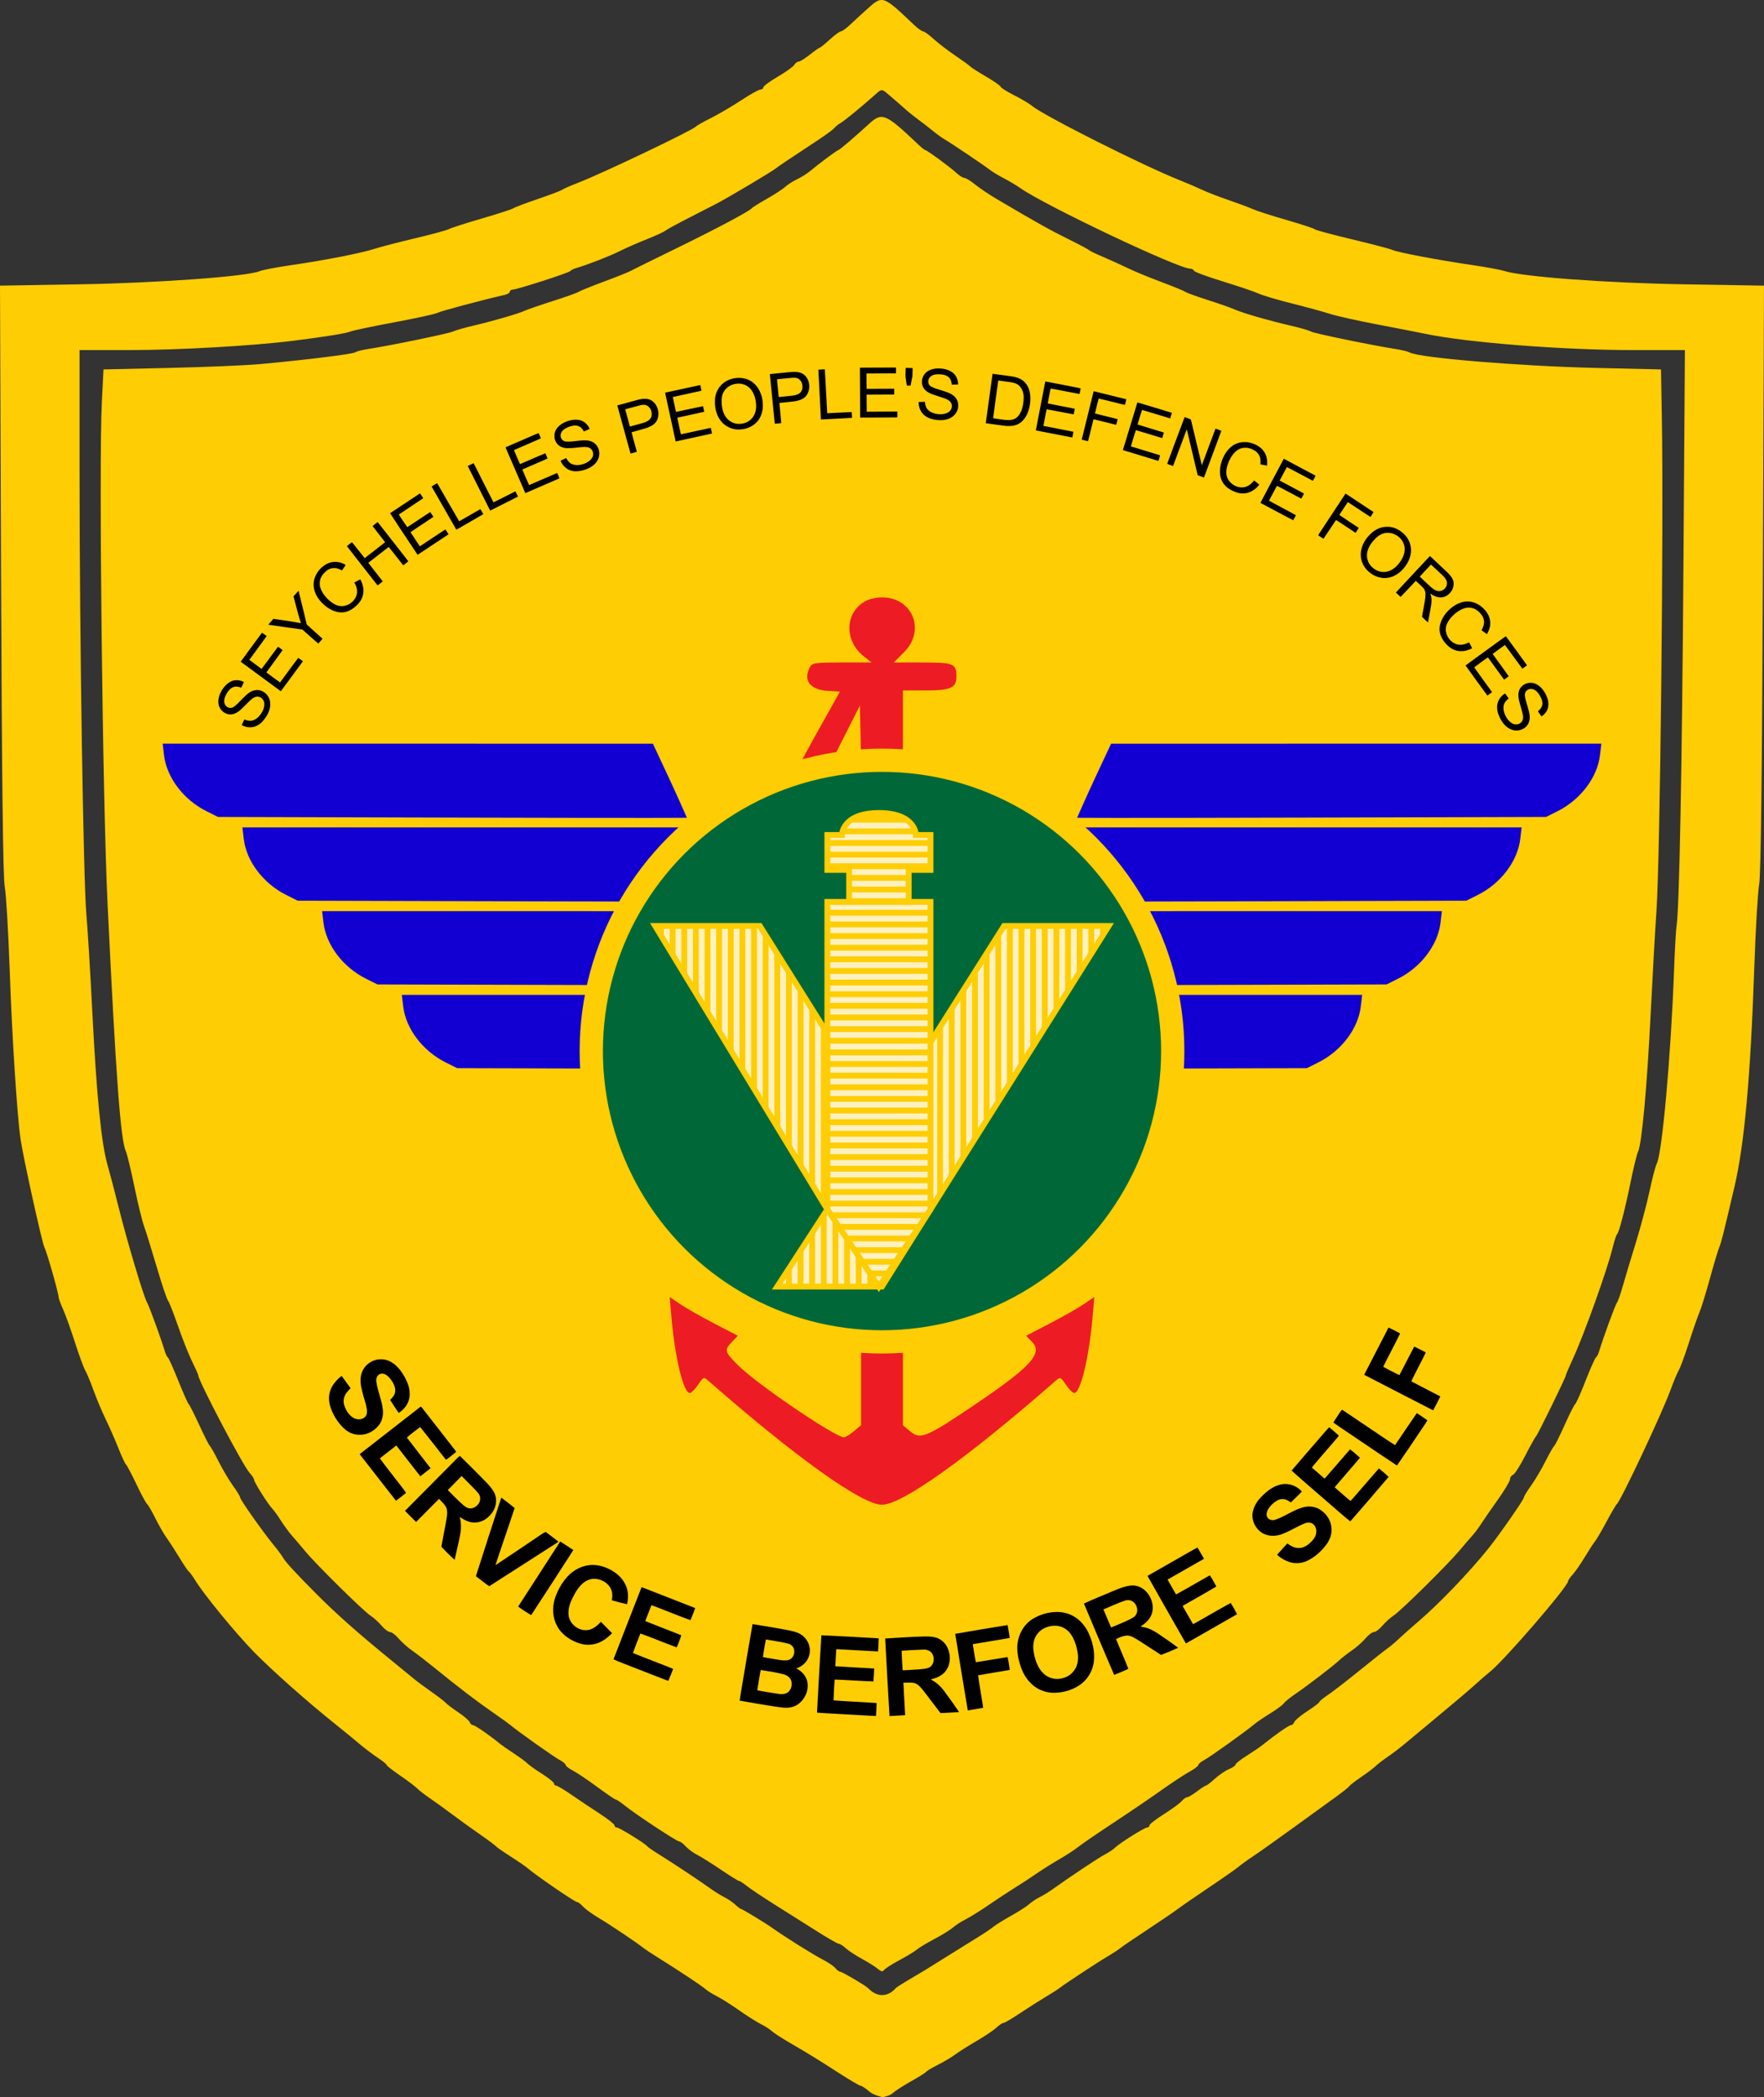
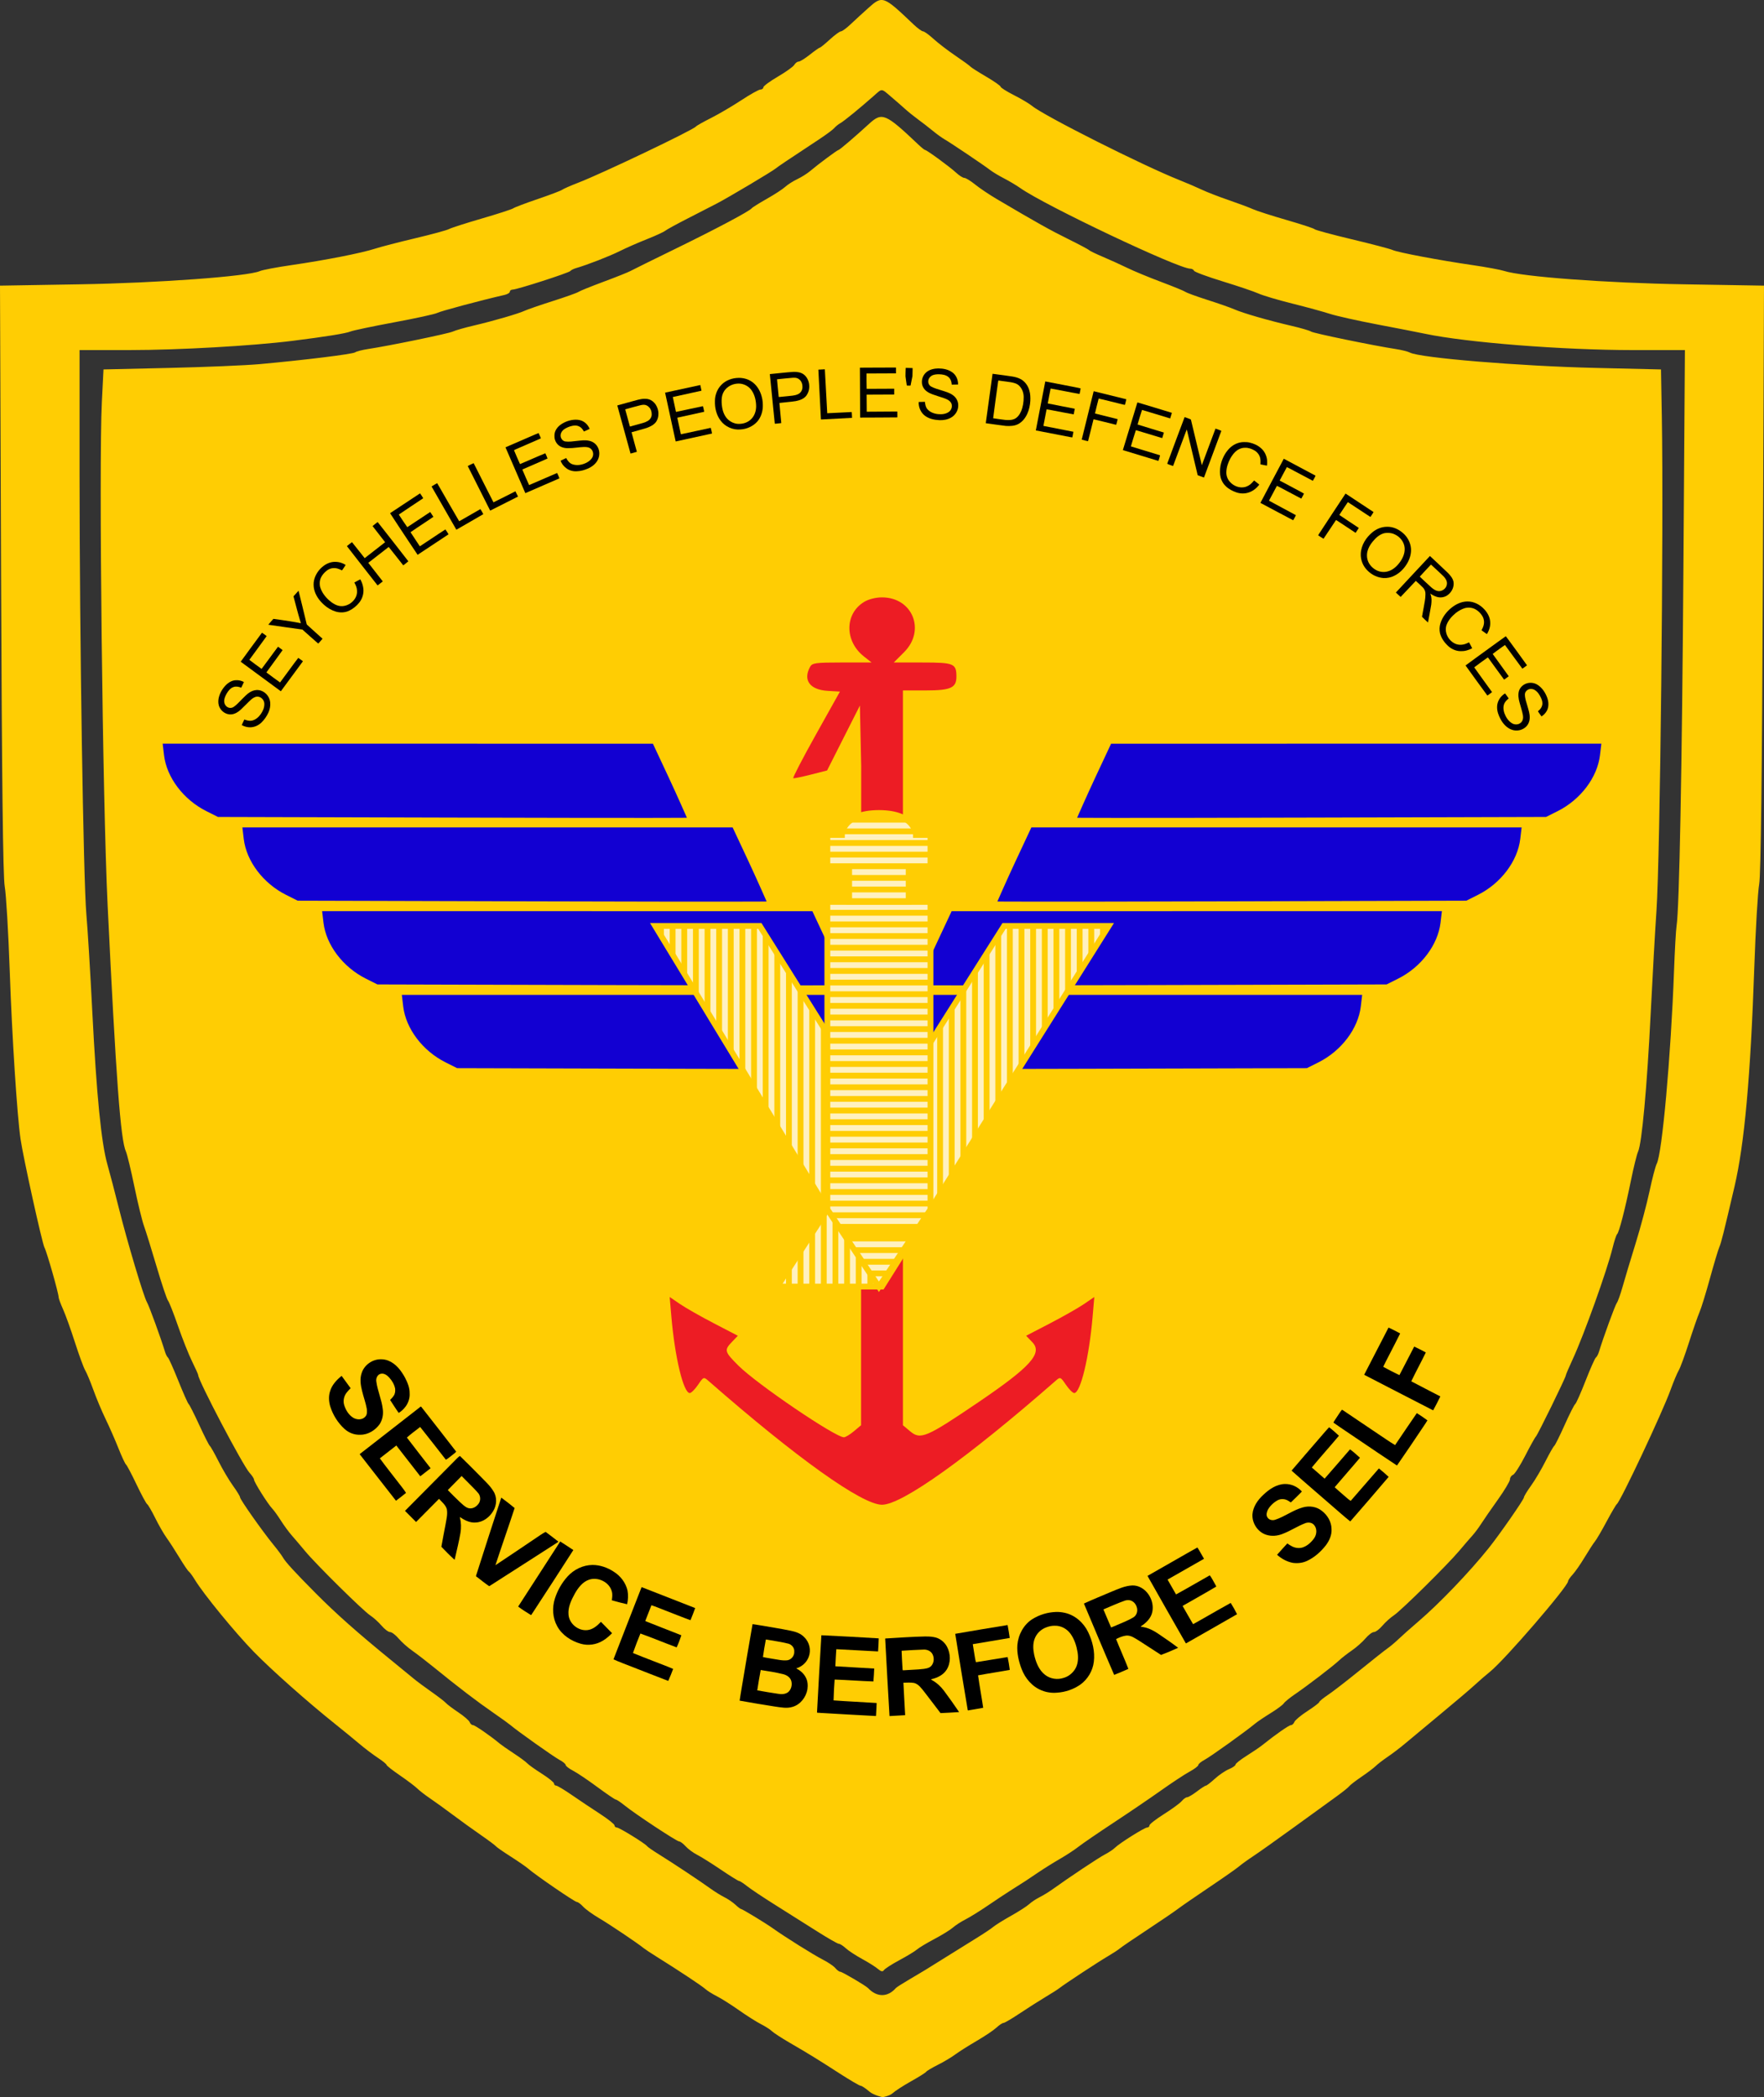
<svg xmlns="http://www.w3.org/2000/svg" xmlns:ns1="http://sodipodi.sourceforge.net/DTD/sodipodi-0.dtd" xmlns:ns2="http://www.inkscape.org/namespaces/inkscape" id="svg" version="1.1" width="303.369" height="360.558" viewBox="0 0 303.369 360.558" ns1:docname="Seychelles People's Defence Force.svg" ns2:version="0.92.0 r15299">
  <rect x="0" y="0" width="303.369" height="360.558" fill="#333333" stroke="none" />
  <defs id="defs12">
    <clipPath clipPathUnits="userSpaceOnUse" id="clipPath5555">
      <path style="fill:#ffcd03;fill-opacity:1;stroke:none;stroke-width:1px;stroke-linecap:butt;stroke-linejoin:miter;stroke-opacity:1" d="m 359.019,173.557 29.61,48.735 -8.61,13.265 18,1e-5 39,-62 h -18 l -21.093,33.322 -20.907,-33.322 z" id="path5557" ns2:connector-curvature="0" ns1:nodetypes="ccccccccc" />
    </clipPath>
    <clipPath clipPathUnits="userSpaceOnUse" id="clipPath6072">
      <g id="g6078" transform="translate(59.821,-43.976)" style="fill:#ffcd03;fill-opacity:1">
        <path ns2:connector-curvature="0" id="path6074" d="m 314.176,222.812 -1e-5,52.871 8.867,13.301 8.868,-13.301 -3e-5,-52.871 z" style="fill:#ffcd03;fill-opacity:1;stroke:none;stroke-width:1px;stroke-linecap:butt;stroke-linejoin:miter;stroke-opacity:1" ns1:nodetypes="cccccc" />
        <path ns2:connector-curvature="0" id="path6076" d="m 314.176,211.312 v 6 h 3.75 l 3e-5,5.7 10.235,-5e-5 1e-5,-5.7 h 3.75 v -6 h -2.5 c 0,0 0,-3.781 -6.367,-3.781 -6.367,0 -6.367,3.781 -6.367,3.781 z" style="fill:#ffcd03;fill-opacity:1;stroke:none;stroke-width:1px;stroke-linecap:butt;stroke-linejoin:miter;stroke-opacity:1" ns1:nodetypes="ccccccccczcc" />
      </g>
    </clipPath>
  </defs>
  <ns1:namedview pagecolor="#ffffff" bordercolor="#666666" borderopacity="1" objecttolerance="10" gridtolerance="10" guidetolerance="10" ns2:pageopacity="0" ns2:pageshadow="2" ns2:window-width="1920" ns2:window-height="1017" id="namedview10" showgrid="false" ns2:zoom="1" ns2:cx="316.34291" ns2:cy="139.82758" ns2:window-x="-8" ns2:window-y="-8" ns2:window-maximized="1" ns2:current-layer="svg" showguides="true" ns2:snap-bbox="true" ns2:snap-bbox-midpoints="true" />
  <path id="path1-3" d="m 149.281,1.425 c -0.99,0.887 -2.359,2.142 -3.043,2.79 -0.684,0.648 -1.414,1.178 -1.622,1.178 -0.208,0 -1.066,0.63 -1.907,1.4 -0.841,0.77 -1.615,1.4 -1.721,1.4 -0.105,0 -0.874,0.54 -1.707,1.2 -0.833,0.66 -1.705,1.2 -1.938,1.2 -0.232,0 -0.566,0.251 -0.742,0.558 -0.176,0.307 -1.445,1.216 -2.82,2.019 -1.375,0.804 -2.5,1.633 -2.5,1.842 0,0.21 -0.225,0.381 -0.5,0.382 -0.275,0 -1.76,0.83 -3.3,1.843 -1.54,1.013 -3.88,2.386 -5.2,3.051 -1.32,0.664 -2.49,1.325 -2.6,1.467 -0.46,0.595 -16.095,8.058 -20.2,9.643 -1.32,0.509 -2.583,1.063 -2.806,1.231 -0.223,0.168 -2.113,0.885 -4.2,1.593 -2.087,0.708 -3.974,1.422 -4.194,1.587 -0.22,0.165 -2.65,0.954 -5.4,1.754 -2.75,0.799 -5.293,1.616 -5.651,1.815 -0.359,0.199 -2.969,0.91 -5.8,1.58 -2.832,0.671 -5.959,1.481 -6.949,1.802 -2.335,0.756 -8.6,1.985 -14.4,2.825 -2.53,0.366 -4.96,0.828 -5.4,1.026 -2.014,0.906 -17.536,2.045 -30.94,2.269 l -13.741,0.23 0.188,50.441 c 0.126,33.961 0.33,51.226 0.624,52.842 0.241,1.32 0.63,7.89 0.865,14.6 0.398,11.335 1.249,24.579 1.85,28.8 0.441,3.093 3.718,17.949 4.123,18.692 0.403,0.739 2.431,7.857 2.431,8.53 0,0.213 0.344,1.15 0.764,2.082 0.42,0.933 1.341,3.496 2.046,5.696 0.705,2.2 1.498,4.36 1.763,4.8 0.265,0.44 0.903,1.97 1.417,3.4 0.515,1.43 1.457,3.671 2.093,4.98 0.635,1.308 1.624,3.558 2.197,5 0.572,1.441 1.164,2.71 1.314,2.82 0.15,0.11 0.959,1.64 1.796,3.4 0.838,1.76 1.664,3.292 1.835,3.404 0.171,0.112 0.799,1.192 1.396,2.4 0.596,1.208 1.476,2.736 1.954,3.396 0.479,0.66 1.469,2.19 2.2,3.4 0.731,1.21 1.464,2.29 1.627,2.4 0.164,0.11 0.635,0.756 1.048,1.435 1.479,2.434 6.907,9.063 10.126,12.365 3.024,3.103 9.19,8.573 13.977,12.4 1.377,1.1 3.255,2.637 4.175,3.415 0.919,0.778 2.346,1.858 3.169,2.4 0.824,0.542 1.499,1.09 1.5,1.219 0.002,0.128 1.034,0.938 2.293,1.8 1.26,0.861 2.603,1.875 2.986,2.252 0.383,0.378 1.378,1.147 2.21,1.71 0.833,0.564 2.594,1.834 3.914,2.824 1.32,0.99 3.48,2.547 4.8,3.46 1.32,0.913 2.49,1.785 2.6,1.937 0.11,0.152 1.25,0.946 2.534,1.764 1.284,0.818 2.634,1.75 3,2.072 1.268,1.113 8.029,5.747 8.385,5.747 0.196,0 0.68,0.357 1.075,0.793 0.395,0.437 1.638,1.336 2.762,1.998 1.859,1.095 6.619,4.295 7.675,5.159 0.238,0.194 1.228,0.849 2.2,1.455 3.704,2.307 7.792,5.014 8.369,5.542 0.33,0.302 1.23,0.868 2,1.258 0.77,0.39 2.48,1.471 3.8,2.402 1.32,0.931 3.021,2.008 3.78,2.395 0.76,0.386 1.609,0.93 1.887,1.208 0.279,0.278 1.637,1.164 3.02,1.968 3.425,1.993 4.771,2.82 8.609,5.296 1.813,1.169 3.45,2.126 3.638,2.126 0.188,0 0.865,0.45 1.504,1 0.741,0.637 2.275,0.965 2.275,0.965 0,0 1.216,-0.221 1.712,-0.677 0.426,-0.392 1.855,-1.317 3.175,-2.055 1.32,-0.737 2.49,-1.473 2.6,-1.633 0.11,-0.161 1.01,-0.697 2,-1.192 0.99,-0.495 2.34,-1.298 3,-1.786 0.66,-0.488 2.329,-1.544 3.709,-2.347 1.38,-0.803 2.898,-1.823 3.375,-2.268 0.477,-0.444 1.022,-0.807 1.211,-0.807 0.189,0 1.46,-0.746 2.824,-1.659 1.365,-0.912 3.343,-2.172 4.397,-2.799 1.053,-0.627 2.133,-1.316 2.4,-1.531 0.79,-0.639 6.762,-4.562 8.391,-5.512 0.828,-0.484 1.728,-1.073 2,-1.308 0.271,-0.235 2.383,-1.674 4.693,-3.196 2.31,-1.523 4.675,-3.132 5.255,-3.575 0.581,-0.444 3.011,-2.121 5.4,-3.727 2.39,-1.606 4.705,-3.226 5.145,-3.601 0.44,-0.375 1.556,-1.179 2.48,-1.787 0.924,-0.608 4.036,-2.815 6.915,-4.905 2.879,-2.09 6.154,-4.461 7.277,-5.268 1.123,-0.808 2.151,-1.63 2.285,-1.827 0.134,-0.197 1.085,-0.93 2.113,-1.63 1.029,-0.7 2.13,-1.533 2.449,-1.851 0.318,-0.318 1.248,-1.033 2.068,-1.589 0.819,-0.556 2.147,-1.567 2.951,-2.247 0.804,-0.681 3.532,-2.95 6.062,-5.044 2.53,-2.094 5.217,-4.378 5.971,-5.076 0.754,-0.697 1.932,-1.718 2.618,-2.268 2.508,-2.012 13.411,-14.654 13.411,-15.551 0,-0.164 0.351,-0.675 0.781,-1.136 0.429,-0.461 1.359,-1.8 2.066,-2.975 0.708,-1.176 1.508,-2.408 1.78,-2.738 0.271,-0.33 1.166,-1.86 1.989,-3.4 0.824,-1.54 1.616,-2.89 1.761,-3 0.659,-0.5 7.807,-15.686 9.226,-19.6 0.519,-1.43 1.159,-2.96 1.424,-3.4 0.265,-0.44 1.058,-2.6 1.763,-4.8 0.705,-2.2 1.518,-4.54 1.808,-5.2 0.289,-0.66 1.096,-3.27 1.792,-5.8 0.697,-2.53 1.425,-4.96 1.619,-5.4 0.322,-0.733 0.715,-2.3 2.609,-10.4 1.71,-7.312 2.753,-18.85 3.398,-37.6 0.227,-6.6 0.608,-13.08 0.846,-14.4 0.289,-1.599 0.499,-19.178 0.63,-52.642 l 0.196,-50.241 -13.744,-0.23 c -13.402,-0.223 -27.835,-1.295 -30.944,-2.297 -0.66,-0.212 -3.09,-0.662 -5.4,-0.998 -5.812,-0.847 -12.84,-2.175 -13.8,-2.607 -0.44,-0.198 -3.59,-1.025 -7,-1.838 -3.41,-0.813 -6.29,-1.592 -6.4,-1.732 -0.11,-0.139 -2.27,-0.849 -4.8,-1.578 -2.53,-0.729 -5.14,-1.569 -5.8,-1.866 -0.66,-0.297 -2.55,-1.003 -4.2,-1.568 -1.65,-0.565 -3.72,-1.368 -4.6,-1.784 -0.88,-0.417 -2.59,-1.15 -3.8,-1.63 -6.309,-2.5 -23.361,-11.081 -25.4,-12.781 -0.44,-0.367 -1.835,-1.194 -3.099,-1.838 -1.265,-0.643 -2.3,-1.296 -2.3,-1.451 -0.001,-0.154 -1.126,-0.939 -2.501,-1.744 -1.375,-0.804 -2.59,-1.581 -2.7,-1.724 -0.11,-0.144 -1.26,-0.979 -2.555,-1.856 -1.295,-0.877 -2.995,-2.18 -3.778,-2.895 -0.783,-0.715 -1.594,-1.3 -1.802,-1.3 -0.208,0 -0.938,-0.532 -1.622,-1.181 -5.256,-4.995 -5.343,-5.026 -7.843,-2.787 m 3.947,15.196 c 0.799,0.675 1.885,1.62 2.412,2.1 0.528,0.479 1.518,1.278 2.2,1.774 0.683,0.496 1.817,1.375 2.522,1.953 0.704,0.579 1.634,1.253 2.065,1.499 1.037,0.59 6.836,4.492 7.854,5.285 0.44,0.342 1.52,0.992 2.4,1.444 0.88,0.452 2.139,1.202 2.799,1.667 4.254,3 27.146,13.85 29.221,13.85 0.282,0 0.573,0.162 0.647,0.359 0.073,0.198 2.293,1.021 4.933,1.83 2.64,0.808 5.41,1.746 6.155,2.085 0.745,0.338 3.355,1.114 5.8,1.722 2.445,0.609 5.345,1.402 6.445,1.762 1.1,0.361 4.79,1.186 8.2,1.834 3.41,0.648 7.1,1.368 8.2,1.6 7.145,1.507 23.635,2.801 35.744,2.805 l 8.943,0.003 -0.257,37.3 c -0.237,34.446 -0.702,58.774 -1.179,61.7 -0.108,0.66 -0.306,4.17 -0.439,7.8 -0.538,14.58 -2.047,31.37 -2.974,33.087 -0.212,0.392 -0.767,2.513 -1.235,4.713 -0.468,2.2 -1.549,6.25 -2.402,9 -0.853,2.75 -1.854,6.08 -2.224,7.4 -0.371,1.32 -0.822,2.586 -1.003,2.814 -0.283,0.356 -2.342,5.993 -3.063,8.386 -0.132,0.44 -0.373,0.89 -0.534,1 -0.162,0.11 -0.961,1.91 -1.777,4 -0.816,2.09 -1.617,3.89 -1.781,4 -0.164,0.11 -0.983,1.73 -1.819,3.6 -0.836,1.87 -1.643,3.49 -1.794,3.6 -0.15,0.11 -0.836,1.318 -1.525,2.683 -0.689,1.366 -1.799,3.238 -2.467,4.161 -0.667,0.922 -1.214,1.825 -1.214,2.006 0,0.356 -4.239,6.45 -6.086,8.75 -3.333,4.15 -8.5,9.535 -12.09,12.6 -1.288,1.1 -2.809,2.45 -3.38,3 -0.571,0.55 -1.425,1.27 -1.899,1.6 -0.474,0.33 -2.636,2.04 -4.805,3.8 -2.169,1.76 -4.616,3.65 -5.439,4.2 -0.822,0.55 -1.497,1.105 -1.498,1.233 -0.002,0.128 -0.917,0.825 -2.034,1.549 -1.118,0.723 -2.127,1.564 -2.243,1.867 -0.116,0.303 -0.383,0.551 -0.593,0.551 -0.339,0 -2.688,1.639 -4.933,3.442 -0.44,0.354 -1.655,1.179 -2.7,1.835 -1.045,0.655 -1.9,1.334 -1.9,1.509 0,0.174 -0.51,0.528 -1.134,0.787 -0.624,0.258 -1.715,1 -2.425,1.648 -0.71,0.649 -1.397,1.179 -1.528,1.179 -0.131,0 -0.827,0.45 -1.549,1 -0.721,0.55 -1.481,1 -1.688,1 -0.208,0 -0.622,0.293 -0.919,0.652 -0.298,0.359 -1.67,1.365 -3.049,2.236 -1.379,0.871 -2.508,1.748 -2.508,1.948 0,0.2 -0.177,0.364 -0.392,0.364 -0.459,0 -4.76,2.701 -5.546,3.484 -0.296,0.294 -1.06,0.805 -1.698,1.135 -1.067,0.551 -6.096,3.894 -8.964,5.958 -0.66,0.475 -1.692,1.108 -2.293,1.407 -0.602,0.299 -1.412,0.838 -1.8,1.197 -0.389,0.359 -1.787,1.259 -3.107,1.998 -1.32,0.74 -2.691,1.594 -3.047,1.897 -0.356,0.304 -1.706,1.204 -3,1.999 -1.294,0.796 -3.672,2.274 -5.283,3.286 -3.389,2.127 -3.602,2.257 -6.27,3.825 -1.1,0.647 -2.09,1.278 -2.2,1.404 -1.423,1.625 -3.267,1.632 -4.8,0.018 -0.399,-0.42 -4.462,-2.808 -4.778,-2.808 -0.178,0 -0.559,-0.283 -0.846,-0.629 -0.287,-0.346 -1.255,-1.001 -2.149,-1.456 -1.556,-0.79 -6.518,-3.897 -8.627,-5.402 -1.265,-0.902 -5.242,-3.313 -5.465,-3.313 -0.093,0 -0.524,-0.331 -0.958,-0.736 -0.435,-0.405 -1.282,-0.981 -1.884,-1.28 -0.601,-0.299 -1.688,-0.974 -2.415,-1.501 -1.707,-1.236 -6.571,-4.463 -8.878,-5.889 -0.99,-0.613 -1.89,-1.237 -2,-1.388 -0.339,-0.465 -4.791,-3.206 -5.208,-3.206 -0.215,0 -0.392,-0.164 -0.392,-0.364 0,-0.2 -1.125,-1.093 -2.5,-1.984 -1.375,-0.891 -3.553,-2.347 -4.84,-3.236 -1.288,-0.889 -2.503,-1.616 -2.7,-1.616 -0.198,0 -0.36,-0.161 -0.36,-0.358 0,-0.197 -0.945,-0.958 -2.1,-1.691 -1.155,-0.733 -2.28,-1.534 -2.5,-1.781 -0.22,-0.246 -1.259,-1.012 -2.309,-1.701 -1.049,-0.69 -2.129,-1.44 -2.4,-1.667 -1.519,-1.279 -4.296,-3.202 -4.624,-3.202 -0.21,0 -0.47,-0.231 -0.579,-0.514 -0.108,-0.283 -0.982,-1.038 -1.942,-1.679 -0.961,-0.641 -1.926,-1.369 -2.146,-1.617 -0.22,-0.249 -1.346,-1.115 -2.501,-1.925 -1.156,-0.81 -2.506,-1.812 -3,-2.226 -0.495,-0.414 -2.249,-1.852 -3.899,-3.195 -5.717,-4.652 -9.52,-8.023 -12.968,-11.497 -3.642,-3.668 -5.219,-5.389 -5.67,-6.189 -0.199,-0.353 -0.938,-1.343 -1.642,-2.2 -1.839,-2.24 -5.72,-7.75 -5.72,-8.122 0,-0.174 -0.547,-1.07 -1.214,-1.992 -0.668,-0.923 -1.778,-2.795 -2.467,-4.161 -0.689,-1.365 -1.369,-2.573 -1.512,-2.683 -0.143,-0.11 -0.964,-1.73 -1.825,-3.6 -0.861,-1.87 -1.68,-3.49 -1.82,-3.6 -0.14,-0.11 -0.94,-1.91 -1.778,-4 -0.838,-2.09 -1.643,-3.89 -1.789,-4 -0.146,-0.11 -0.374,-0.56 -0.506,-1 -0.685,-2.275 -2.723,-7.87 -3.092,-8.489 -0.575,-0.967 -3.403,-10.431 -4.872,-16.311 -0.66,-2.64 -1.533,-5.97 -1.94,-7.4 -1.052,-3.701 -1.865,-11.916 -2.591,-26.2 -0.346,-6.82 -0.807,-14.38 -1.024,-16.8 -0.516,-5.761 -1.17,-47.836 -1.17,-75.3 v -21.7 l 8.7,-0.003 c 8.317,-0.003 21.076,-0.728 27.9,-1.585 5.81,-0.73 9.189,-1.274 10,-1.61 0.44,-0.183 3.826,-0.893 7.525,-1.58 3.699,-0.686 7.029,-1.413 7.4,-1.617 0.549,-0.301 7.681,-2.207 11.575,-3.093 0.495,-0.113 0.9,-0.364 0.9,-0.559 0,-0.194 0.217,-0.353 0.483,-0.353 0.742,0 9.69,-2.883 9.917,-3.195 0.11,-0.151 0.56,-0.379 1,-0.505 1.922,-0.553 5.754,-2.045 7.537,-2.936 1.066,-0.533 3.136,-1.442 4.6,-2.02 1.465,-0.578 2.891,-1.232 3.169,-1.452 0.279,-0.22 1.989,-1.156 3.8,-2.08 1.812,-0.924 4.104,-2.102 5.094,-2.618 2.073,-1.082 9.536,-5.523 10.172,-6.054 0.397,-0.332 1.717,-1.217 7.428,-4.986 1.21,-0.798 2.38,-1.668 2.6,-1.932 0.22,-0.264 0.696,-0.647 1.057,-0.851 0.645,-0.364 3.271,-2.507 5.71,-4.659 1.516,-1.338 1.248,-1.348 2.98,0.116 m -3.776,4.682 c -2.49,2.278 -5.081,4.49 -5.259,4.49 -0.193,0 -3.544,2.49 -4.84,3.597 -0.51,0.435 -1.521,1.073 -2.246,1.417 -0.725,0.344 -1.657,0.94 -2.072,1.323 -0.415,0.384 -1.834,1.308 -3.154,2.054 -1.32,0.746 -2.49,1.477 -2.6,1.626 -0.37,0.498 -6.149,3.565 -13.2,7.005 -3.85,1.879 -7.315,3.589 -7.701,3.801 -0.385,0.211 -2.455,1.036 -4.6,1.833 -2.144,0.797 -4.079,1.58 -4.299,1.74 -0.22,0.161 -2.2,0.867 -4.4,1.568 -2.2,0.702 -4.36,1.446 -4.8,1.653 -1.089,0.513 -5.402,1.769 -8.8,2.564 -1.54,0.36 -3.16,0.823 -3.6,1.029 -0.77,0.361 -10.896,2.447 -14.6,3.008 -0.99,0.15 -1.98,0.405 -2.2,0.567 -0.413,0.305 -8.696,1.329 -16.4,2.026 -2.42,0.22 -9.459,0.515 -15.641,0.657 l -11.242,0.258 -0.285,5.637 c -0.539,10.634 0.126,68.543 0.992,86.437 1.448,29.922 2.228,40.41 3.153,42.4 0.204,0.44 0.854,3.132 1.444,5.981 0.589,2.85 1.336,5.91 1.658,6.8 0.322,0.891 1.301,4.042 2.175,7.004 0.874,2.962 1.752,5.581 1.951,5.821 0.199,0.24 0.982,2.227 1.739,4.415 0.758,2.188 1.845,4.923 2.417,6.077 0.571,1.154 1.039,2.197 1.039,2.317 0,0.937 7.694,15.572 8.837,16.811 0.42,0.454 0.763,0.978 0.763,1.165 0,0.415 2.376,4.194 3.127,4.973 0.299,0.31 0.97,1.239 1.491,2.064 0.521,0.825 1.36,1.969 1.864,2.542 0.505,0.573 1.548,1.8 2.318,2.728 1.91,2.302 9.966,10.251 11.2,11.052 0.55,0.358 1.421,1.145 1.936,1.75 0.514,0.605 1.173,1.1 1.464,1.1 0.291,0 0.95,0.497 1.464,1.106 0.515,0.608 1.566,1.546 2.336,2.084 0.77,0.538 2.404,1.796 3.632,2.794 4.283,3.485 7.528,5.962 10.457,7.984 1.259,0.869 2.519,1.777 2.8,2.017 1.193,1.023 7.455,5.462 8.439,5.983 0.59,0.312 1.072,0.712 1.072,0.889 0,0.177 0.567,0.615 1.259,0.974 0.693,0.358 2.573,1.622 4.179,2.81 1.606,1.187 3.039,2.159 3.186,2.159 0.146,0 0.831,0.457 1.521,1.016 1.832,1.484 8.958,6.184 9.375,6.184 0.196,0 0.698,0.378 1.117,0.841 0.419,0.462 1.302,1.114 1.962,1.448 0.661,0.335 2.5,1.486 4.087,2.56 1.588,1.073 3.002,1.951 3.143,1.951 0.14,0 0.764,0.405 1.386,0.9 0.622,0.495 2.808,1.951 4.858,3.236 2.05,1.284 5.257,3.307 7.127,4.495 1.87,1.187 3.568,2.161 3.774,2.164 0.206,0.003 0.746,0.348 1.2,0.767 0.454,0.419 1.726,1.252 2.826,1.852 1.1,0.599 2.326,1.374 2.724,1.722 0.497,0.433 0.812,0.494 1,0.194 0.152,-0.24 1.356,-1.016 2.676,-1.724 1.32,-0.708 2.676,-1.532 3.014,-1.831 0.338,-0.299 1.688,-1.11 3,-1.803 1.312,-0.693 2.746,-1.579 3.186,-1.969 0.44,-0.39 1.405,-1.016 2.145,-1.39 0.74,-0.374 2.45,-1.434 3.8,-2.354 1.35,-0.921 3.085,-2.072 3.855,-2.557 2.576,-1.625 2.991,-1.896 4.8,-3.128 0.99,-0.674 2.7,-1.743 3.8,-2.375 1.1,-0.633 2.54,-1.577 3.2,-2.098 0.66,-0.522 3.36,-2.37 6,-4.108 2.64,-1.737 6.33,-4.244 8.2,-5.571 1.87,-1.326 4.075,-2.777 4.9,-3.225 0.825,-0.447 1.5,-0.959 1.5,-1.138 0,-0.178 0.482,-0.579 1.072,-0.891 1.02,-0.541 7.109,-4.9 8.66,-6.201 0.402,-0.337 1.617,-1.158 2.699,-1.824 1.082,-0.666 2.102,-1.422 2.268,-1.681 0.166,-0.258 1.021,-0.959 1.901,-1.558 2.121,-1.442 6.596,-4.868 7.6,-5.819 0.44,-0.416 1.43,-1.188 2.2,-1.716 0.77,-0.527 1.821,-1.455 2.336,-2.063 0.514,-0.609 1.173,-1.106 1.464,-1.106 0.291,0 0.95,-0.495 1.464,-1.1 0.515,-0.605 1.386,-1.392 1.936,-1.75 1.24,-0.805 9.262,-8.72 11.307,-11.155 0.828,-0.987 1.835,-2.155 2.236,-2.595 0.402,-0.44 1.074,-1.34 1.494,-2 0.419,-0.66 1.708,-2.524 2.863,-4.142 1.155,-1.618 2.1,-3.199 2.1,-3.513 0,-0.313 0.233,-0.659 0.517,-0.769 0.284,-0.109 1.229,-1.588 2.1,-3.287 0.871,-1.699 1.694,-3.179 1.83,-3.289 0.28,-0.227 5.153,-10.176 5.153,-10.521 0,-0.123 0.541,-1.393 1.203,-2.822 1.924,-4.157 5.88,-15.196 6.83,-19.057 0.297,-1.21 0.65,-2.29 0.783,-2.4 0.34,-0.281 1.368,-4.258 2.377,-9.2 0.471,-2.31 1.027,-4.56 1.234,-5 0.648,-1.374 1.54,-11.113 2.162,-23.6 0.329,-6.6 0.779,-14.61 1.001,-17.8 0.633,-9.086 1.255,-66.185 0.925,-84.836 l -0.146,-8.236 -11.284,-0.263 c -12.992,-0.304 -30.182,-1.725 -31.9,-2.639 -0.339,-0.18 -1.419,-0.45 -2.4,-0.601 -3.883,-0.596 -14.208,-2.722 -14.585,-3.004 -0.22,-0.164 -1.75,-0.612 -3.4,-0.995 -3.977,-0.923 -8.316,-2.176 -9.8,-2.83 -0.66,-0.291 -2.73,-1.017 -4.6,-1.613 -1.87,-0.597 -3.58,-1.219 -3.8,-1.382 -0.22,-0.163 -2.11,-0.938 -4.2,-1.722 -2.09,-0.783 -4.7,-1.864 -5.8,-2.401 -1.1,-0.537 -2.99,-1.395 -4.2,-1.906 -1.21,-0.511 -2.29,-1.034 -2.4,-1.162 -0.11,-0.128 -1.73,-0.988 -3.6,-1.911 -3.091,-1.525 -5.388,-2.811 -12.273,-6.871 -1.28,-0.754 -2.953,-1.879 -3.718,-2.5 -0.765,-0.62 -1.594,-1.128 -1.842,-1.128 -0.247,0 -0.887,-0.405 -1.421,-0.9 -1.074,-0.995 -5.043,-3.9 -5.329,-3.9 -0.099,0 -0.608,-0.405 -1.13,-0.9 -5.704,-5.408 -6.268,-5.646 -8.516,-3.59" ns2:connector-curvature="0" style="fill:#ffcd03;fill-rule:evenodd;stroke:none" ns1:nodetypes="cssssssscscscccssscccccccccccccscsscccscsccsccccccccccsssscscccccssccccscccccssscsccccccccssscsccccsccsccccccsscccccccccccsscssscccccccsssccccccccscscccccscccccccssccccssscccsccssscccssccsccscscsssccccccccccccssccscccccssscssscccscccccccccsccsssssccccccscccccccsscccccccccsccccscscscccccccccccccccccccssccscscsccccscsccccsccscscccssccsscccsssssccccccccsccscccccscccccsscscsccccccccccccccccscssscccscscc" />
  <path id="path2-6" d="m 148.603,103.486 c -3.357,2.047 -3.371,6.741 -0.027,9.376 l 1.308,1.031 -5.086,0.005 c -4.616,0.004 -5.124,0.075 -5.5,0.778 -1.226,2.291 -0.007,3.918 3.074,4.102 l 2.079,0.124 -4.138,7.4 c -2.276,4.07 -4.024,7.441 -3.884,7.49 0.14,0.05 1.505,-0.229 3.033,-0.62 l 2.779,-0.71 2.821,-5.58 2.822,-5.58 0.111,5.2 0.111,5.2 -0.022,107.164 v 6.165 l -1.231,1.035 c -0.677,0.57 -1.449,1.036 -1.717,1.036 -1.496,0 -14.942,-9.126 -18.136,-12.309 -2.417,-2.409 -2.486,-2.661 -1.112,-4.095 l 1.005,-1.049 -4.105,-2.131 c -2.257,-1.172 -4.895,-2.672 -5.861,-3.332 l -1.756,-1.2 0.288,3.358 c 0.602,7.017 2.082,13.162 3.168,13.155 0.252,-0.001 0.889,-0.637 1.417,-1.413 0.945,-1.387 0.974,-1.398 1.8,-0.675 15.15,13.254 26.414,21.291 29.84,21.291 3.426,0 14.69,-8.037 29.84,-21.291 0.826,-0.723 0.855,-0.712 1.8,0.675 0.528,0.776 1.165,1.412 1.417,1.413 1.086,0.007 2.566,-6.138 3.168,-13.155 l 0.288,-3.358 -1.756,1.2 c -0.966,0.66 -3.604,2.16 -5.861,3.332 l -4.105,2.131 1.075,1.122 c 1.797,1.876 -0.314,4.221 -9.266,10.292 -9.004,6.106 -9.971,6.517 -11.769,5.003 l -1.231,-1.035 v -6.165 -107.164 -6.5 -6.5 h 3.938 c 4.268,0 5.262,-0.445 5.262,-2.358 0,-2.266 -0.418,-2.442 -5.804,-2.442 h -4.975 l 1.79,-1.789 c 3.741,-3.742 1.446,-9.408 -3.811,-9.408 -1.081,0 -2.311,0.312 -3.081,0.781" ns2:connector-curvature="0" style="fill:#ed1c24;fill-rule:evenodd;stroke:none" ns1:nodetypes="ccccccccccccccccccsccccccccccsccccccccccccccccsssccsc" />
  <g id="g4766" transform="translate(300.039,135.457)">
    <g transform="translate(85.319,-133.076)" id="g4750">
      <g id="g4677">
        <path ns1:nodetypes="cccccccccc" style="fill:#1200d2;fill-rule:evenodd;stroke:none" ns2:connector-curvature="0" d="m -357.151,127.446 c 0.455,3.836 3.341,7.652 7.282,9.627 l 1.996,1 40.346,0.109 c 36.868,0.1 40.303,0.029 40.303,0.029 0,0 -1.663,-3.796 -3.149,-6.968 l -2.7,-5.767 -42.156,-0.002 -42.155,-10e-4 0.233,1.973" id="path0-4" />
        <path ns1:nodetypes="cccccccccc" style="fill:#1200d2;fill-rule:evenodd;stroke:none" ns2:connector-curvature="0" d="m -343.44,141.842 c 0.455,3.836 3.341,7.652 7.282,9.627 l 1.996,1 40.346,0.109 c 36.868,0.1 40.303,0.029 40.303,0.029 0,0 -1.663,-3.796 -3.149,-6.968 l -2.7,-5.767 -42.156,-0.002 -42.155,-0.001 0.233,1.973" id="path0-4-5" />
        <path ns1:nodetypes="cccccccccc" style="fill:#1200d2;fill-rule:evenodd;stroke:none" ns2:connector-curvature="0" d="m -329.729,156.238 c 0.455,3.836 3.341,7.652 7.282,9.627 l 1.996,1 40.346,0.109 c 36.868,0.1 40.303,0.029 40.303,0.029 0,0 -1.663,-3.796 -3.149,-6.968 l -2.7,-5.767 -42.156,-0.002 -42.155,-0.001 0.233,1.973" id="path0-4-9" />
        <path ns1:nodetypes="cccccccccc" style="fill:#1200d2;fill-rule:evenodd;stroke:none" ns2:connector-curvature="0" d="m -316.018,170.634 c 0.455,3.836 3.341,7.652 7.282,9.627 l 1.996,1 40.346,0.109 c 36.868,0.1 40.303,0.029 40.303,0.029 0,0 -1.663,-3.796 -3.149,-6.968 l -2.7,-5.767 -42.156,-0.002 -42.155,-0.001 0.233,1.973" id="path0-4-2" />
      </g>
      <g transform="matrix(-1,0,0,1,-467.346,0)" id="g4677-6">
        <path ns1:nodetypes="cccccccccc" style="fill:#1200d2;fill-rule:evenodd;stroke:none" ns2:connector-curvature="0" d="m -357.151,127.446 c 0.455,3.836 3.341,7.652 7.282,9.627 l 1.996,1 40.346,0.109 c 36.868,0.1 40.303,0.029 40.303,0.029 0,0 -1.663,-3.796 -3.149,-6.968 l -2.7,-5.767 -42.156,-0.002 -42.155,-10e-4 0.233,1.973" id="path0-4-0" />
        <path ns1:nodetypes="cccccccccc" style="fill:#1200d2;fill-rule:evenodd;stroke:none" ns2:connector-curvature="0" d="m -343.44,141.842 c 0.455,3.836 3.341,7.652 7.282,9.627 l 1.996,1 40.346,0.109 c 36.868,0.1 40.303,0.029 40.303,0.029 0,0 -1.663,-3.796 -3.149,-6.968 l -2.7,-5.767 -42.156,-0.002 -42.155,-0.001 0.233,1.973" id="path0-4-5-1" />
        <path ns1:nodetypes="cccccccccc" style="fill:#1200d2;fill-rule:evenodd;stroke:none" ns2:connector-curvature="0" d="m -329.729,156.238 c 0.455,3.836 3.341,7.652 7.282,9.627 l 1.996,1 40.346,0.109 c 36.868,0.1 40.303,0.029 40.303,0.029 0,0 -1.663,-3.796 -3.149,-6.968 l -2.7,-5.767 -42.156,-0.002 -42.155,-0.001 0.233,1.973" id="path0-4-9-4" />
        <path ns1:nodetypes="cccccccccc" style="fill:#1200d2;fill-rule:evenodd;stroke:none" ns2:connector-curvature="0" d="m -316.018,170.634 c 0.455,3.836 3.341,7.652 7.282,9.627 l 1.996,1 40.346,0.109 c 36.868,0.1 40.303,0.029 40.303,0.029 0,0 -1.663,-3.796 -3.149,-6.968 l -2.7,-5.767 -42.156,-0.002 -42.155,-0.001 0.233,1.973" id="path0-4-2-3" />
      </g>
    </g>
-     <ellipse ry="50" rx="50" cy="45.246" cx="-148.354" id="path4738" style="opacity:1;fill:#006838;fill-opacity:1;fill-rule:nonzero;stroke:#ffcd03;stroke-width:4;stroke-linecap:square;stroke-linejoin:miter;stroke-miterlimit:4;stroke-dasharray:none;stroke-dashoffset:0;stroke-opacity:1;paint-order:normal" />
  </g>
  <g id="g4936" style="fill:#000000" transform="translate(497.252,7.53)">
    <path ns2:connector-curvature="0" id="path4785" d="m -431.802,226.162 c -1.444,0.007 -2.823,1.001 -3.257,2.383 -0.338,0.982 -0.174,2.053 0.07,3.036 0.249,1.046 0.633,2.06 0.822,3.12 0.027,0.43 0.088,0.919 -0.22,1.27 -0.489,0.641 -1.457,0.641 -2.104,0.252 -0.766,-0.465 -1.272,-1.278 -1.545,-2.116 -0.263,-0.777 -0.074,-1.664 0.456,-2.286 0.19,-0.244 0.415,-0.458 0.628,-0.682 -0.517,-0.708 -1.033,-1.416 -1.55,-2.125 -0.876,0.71 -1.694,1.586 -2.002,2.698 -0.258,0.823 -0.195,1.723 0.041,2.543 0.466,1.476 1.316,2.842 2.464,3.883 0.727,0.67 1.713,1.046 2.704,0.998 1.334,0.019 2.586,-0.769 3.347,-1.832 0.487,-0.766 0.651,-1.701 0.521,-2.594 -0.183,-1.613 -0.893,-3.109 -1.103,-4.715 -0.103,-0.559 0.197,-1.241 0.798,-1.349 0.551,-0.11 1.054,0.264 1.409,0.646 0.493,0.541 0.894,1.203 1.029,1.929 0.043,0.433 -0.003,0.889 -0.273,1.248 -0.165,0.255 -0.387,0.464 -0.596,0.683 0.493,0.743 0.958,1.507 1.48,2.23 0.488,-0.285 0.902,-0.704 1.236,-1.16 0.448,-0.646 0.698,-1.435 0.643,-2.224 0.018,-0.952 -0.371,-1.855 -0.798,-2.686 -0.662,-1.205 -1.559,-2.399 -2.878,-2.92 -0.419,-0.163 -0.87,-0.241 -1.32,-0.231 z" style="opacity:1;fill:#000000;fill-opacity:1;fill-rule:nonzero;stroke:none;stroke-width:0.134;stroke-linecap:square;stroke-linejoin:miter;stroke-miterlimit:4;stroke-dasharray:none;stroke-dashoffset:0;stroke-opacity:1;paint-order:normal" />
    <path ns2:connector-curvature="0" id="path4787" d="m -428.6,237.18 c -2.267,1.764 -4.533,3.529 -6.8,5.293 2.076,2.649 4.126,5.318 6.209,7.96 0.118,0.107 0.257,-0.174 0.38,-0.209 0.462,-0.362 0.94,-0.719 1.388,-1.09 -0.404,-0.648 -0.912,-1.23 -1.368,-1.843 -1.047,-1.363 -2.127,-2.704 -3.136,-4.095 0.941,-0.741 1.889,-1.473 2.834,-2.21 1.374,1.764 2.748,3.529 4.121,5.293 0.592,-0.461 1.183,-0.921 1.775,-1.382 -1.354,-1.762 -2.74,-3.502 -4.079,-5.274 0.673,-0.619 1.425,-1.15 2.146,-1.714 0.125,-0.187 0.215,-0.013 0.301,0.101 1.436,1.792 2.845,3.612 4.256,5.419 0.366,-0.174 0.662,-0.479 0.993,-0.713 0.259,-0.222 0.569,-0.409 0.783,-0.672 -2.002,-2.577 -3.998,-5.158 -6.017,-7.721 -0.144,-0.101 -0.319,0.212 -0.475,0.276 -1.104,0.86 -2.208,1.719 -3.312,2.579 z" style="opacity:1;fill:#000000;fill-opacity:1;fill-rule:nonzero;stroke:none;stroke-width:0.134;stroke-linecap:square;stroke-linejoin:miter;stroke-miterlimit:4;stroke-dasharray:none;stroke-dashoffset:0;stroke-opacity:1;paint-order:normal" />
    <path ns2:connector-curvature="0" id="path4789" d="m -418.17,242.784 c -0.384,0.257 -0.678,0.636 -1.016,0.95 -2.801,2.835 -5.61,5.661 -8.417,8.489 0.636,0.638 1.271,1.275 1.907,1.913 1.315,-1.327 2.631,-2.653 3.946,-3.98 0.491,0.552 1.137,1.04 1.344,1.78 0.167,0.932 -0.105,1.868 -0.252,2.785 -0.224,1.224 -0.485,2.45 -0.689,3.673 0.711,0.749 1.439,1.485 2.204,2.179 0.128,0.133 0.099,-0.141 0.139,-0.203 0.322,-1.445 0.691,-2.882 0.938,-4.343 0.149,-0.878 0.126,-1.782 -0.087,-2.647 -0.059,-0.201 0.129,0.006 0.196,0.036 0.754,0.5 1.65,0.9 2.574,0.802 1.244,-0.068 2.336,-0.922 2.954,-1.966 0.621,-1.019 0.692,-2.393 0.032,-3.411 -0.613,-1.018 -1.527,-1.796 -2.335,-2.651 -1.136,-1.14 -2.263,-2.293 -3.423,-3.407 l -0.007,-0.001 z m 1.69,4.841 c 0.52,0.544 1.081,1.056 1.549,1.646 0.385,0.568 0.34,1.381 -0.143,1.878 -0.395,0.477 -1.053,0.788 -1.669,0.593 -0.589,-0.199 -1.012,-0.691 -1.471,-1.087 -0.693,-0.651 -1.356,-1.333 -2.027,-2.007 0.792,-0.805 1.585,-1.61 2.377,-2.415 0.461,0.464 0.922,0.928 1.383,1.392 z" style="opacity:1;fill:#000000;fill-opacity:1;fill-rule:nonzero;stroke:none;stroke-width:0.134;stroke-linecap:square;stroke-linejoin:miter;stroke-miterlimit:4;stroke-dasharray:none;stroke-dashoffset:0;stroke-opacity:1;paint-order:normal" />
    <path ns2:connector-curvature="0" id="path4791" d="m -411.043,249.948 c -1.445,4.391 -2.858,8.793 -4.265,13.196 -0.072,0.177 -0.148,0.36 0.083,0.443 0.69,0.52 1.349,1.085 2.071,1.56 0.148,0.036 0.266,-0.153 0.4,-0.2 3.755,-2.413 7.523,-4.807 11.272,-7.229 0.075,-0.069 0.218,-0.116 0.245,-0.216 -0.722,-0.56 -1.442,-1.131 -2.18,-1.665 -0.545,0.264 -1.029,0.649 -1.542,0.972 -2.366,1.583 -4.713,3.195 -7.091,4.759 1.075,-3.285 2.228,-6.548 3.304,-9.83 -0.747,-0.617 -1.514,-1.219 -2.297,-1.789 z" style="opacity:1;fill:#000000;fill-opacity:1;fill-rule:nonzero;stroke:none;stroke-width:0.134;stroke-linecap:square;stroke-linejoin:miter;stroke-miterlimit:4;stroke-dasharray:none;stroke-dashoffset:0;stroke-opacity:1;paint-order:normal" />
    <path ns2:connector-curvature="0" id="path4793" d="m -401.03,257.678 c -2.365,3.669 -4.748,7.334 -7.11,10.999 0.698,0.535 1.455,0.993 2.201,1.457 0.124,-0.033 0.188,-0.27 0.29,-0.376 2.344,-3.592 4.687,-7.186 6.999,-10.798 -0.741,-0.508 -1.506,-0.983 -2.259,-1.474 -0.041,0.064 -0.081,0.128 -0.122,0.192 z" style="opacity:1;fill:#000000;fill-opacity:1;fill-rule:nonzero;stroke:none;stroke-width:0.134;stroke-linecap:square;stroke-linejoin:miter;stroke-miterlimit:4;stroke-dasharray:none;stroke-dashoffset:0;stroke-opacity:1;paint-order:normal" />
    <path ns2:connector-curvature="0" id="path4795" d="m -395.363,261.522 c -1.634,0.016 -3.208,0.79 -4.295,1.996 -0.978,1.081 -1.713,2.383 -2.16,3.769 -0.507,1.565 -0.409,3.341 0.402,4.787 0.838,1.528 2.409,2.532 4.055,3 1.265,0.358 2.66,0.154 3.781,-0.528 0.596,-0.344 1.106,-0.811 1.59,-1.294 -0.638,-0.65 -1.277,-1.3 -1.913,-1.952 -0.628,0.654 -1.368,1.317 -2.309,1.419 -1.554,0.193 -3.139,-1.069 -3.265,-2.638 -0.128,-1.308 0.485,-2.536 1.091,-3.652 0.574,-0.994 1.333,-2.015 2.469,-2.385 1.54,-0.491 3.436,0.42 3.876,2.005 0.156,0.506 0.08,1.037 0.01,1.549 0.864,0.253 1.747,0.474 2.627,0.677 0.178,-0.774 0.218,-1.595 0.065,-2.377 -0.31,-1.312 -1.174,-2.459 -2.306,-3.18 -1.093,-0.729 -2.392,-1.202 -3.716,-1.196 z" style="opacity:1;fill:#000000;fill-opacity:1;fill-rule:nonzero;stroke:none;stroke-width:0.134;stroke-linecap:square;stroke-linejoin:miter;stroke-miterlimit:4;stroke-dasharray:none;stroke-dashoffset:0;stroke-opacity:1;paint-order:normal" />
    <path ns2:connector-curvature="0" id="path4797" d="m -386.941,265.408 c -1.601,4.115 -3.217,8.226 -4.807,12.344 1.063,0.49 2.174,0.87 3.258,1.31 2.055,0.795 4.103,1.618 6.162,2.398 0.31,-0.671 0.581,-1.385 0.84,-2.064 -1.114,-0.484 -2.262,-0.894 -3.39,-1.345 -1.172,-0.462 -2.358,-0.904 -3.519,-1.387 0.398,-1.129 0.824,-2.25 1.282,-3.356 2.091,0.755 4.148,1.612 6.23,2.385 0.315,-0.652 0.562,-1.339 0.791,-2.026 0.022,-0.148 -0.27,-0.121 -0.359,-0.205 -1.911,-0.761 -3.838,-1.485 -5.745,-2.258 -0.181,-0.053 0.05,-0.262 0.046,-0.377 0.307,-0.792 0.612,-1.597 0.93,-2.378 0.799,0.251 1.569,0.598 2.355,0.89 1.455,0.559 2.899,1.152 4.364,1.681 0.286,-0.688 0.555,-1.385 0.805,-2.087 -3.067,-1.211 -6.142,-2.405 -9.215,-3.602 -0.01,0.025 -0.019,0.05 -0.029,0.075 z" style="opacity:1;fill:#000000;fill-opacity:1;fill-rule:nonzero;stroke:none;stroke-width:0.134;stroke-linecap:square;stroke-linejoin:miter;stroke-miterlimit:4;stroke-dasharray:none;stroke-dashoffset:0;stroke-opacity:1;paint-order:normal" />
    <path ns2:connector-curvature="0" id="path4799" d="m -367.829,271.701 c -0.645,3.622 -1.244,7.258 -1.858,10.887 -0.121,0.753 -0.262,1.51 -0.365,2.261 2.025,0.365 4.056,0.703 6.09,1.021 1.006,0.137 2.054,0.368 3.049,0.04 1.332,-0.401 2.288,-1.667 2.522,-3.01 0.101,-0.712 0.046,-1.468 -0.321,-2.102 -0.349,-0.663 -0.949,-1.158 -1.61,-1.493 0.973,-0.28 1.805,-1.019 2.149,-1.978 0.447,-1.142 0.134,-2.521 -0.751,-3.366 -0.596,-0.664 -1.473,-0.946 -2.32,-1.125 -1.818,-0.377 -3.655,-0.652 -5.483,-0.97 -0.367,-0.057 -0.732,-0.127 -1.101,-0.168 z m 2.335,2.638 c 1.278,0.236 2.573,0.397 3.834,0.717 0.584,0.166 1.053,0.727 1.005,1.35 0.048,0.7 -0.469,1.377 -1.163,1.5 -0.862,0.112 -1.717,-0.135 -2.566,-0.25 -0.55,-0.103 -1.126,-0.173 -1.658,-0.306 0.146,-0.991 0.294,-1.986 0.494,-2.967 0.008,-0.022 0.026,-0.049 0.053,-0.044 z m -0.911,5.249 c 1.262,0.192 2.527,0.389 3.767,0.694 0.628,0.14 1.27,0.513 1.465,1.165 0.203,0.697 -0.003,1.563 -0.611,1.996 -0.493,0.323 -1.11,0.338 -1.671,0.228 -1.189,-0.186 -2.386,-0.367 -3.565,-0.589 0.18,-1.167 0.371,-2.337 0.591,-3.495 l 0.005,-2.7e-4 z" style="opacity:1;fill:#000000;fill-opacity:1;fill-rule:nonzero;stroke:none;stroke-width:0.134;stroke-linecap:square;stroke-linejoin:miter;stroke-miterlimit:4;stroke-dasharray:none;stroke-dashoffset:0;stroke-opacity:1;paint-order:normal" />
    <path ns2:connector-curvature="0" id="path4801" d="m -355.992,273.611 c -0.27,4.423 -0.517,8.847 -0.751,13.272 0.093,0.103 0.366,0.036 0.528,0.073 3.192,0.184 6.384,0.373 9.577,0.538 0.103,-0.086 0.019,-0.282 0.059,-0.403 0.027,-0.61 0.086,-1.232 0.089,-1.834 -2.468,-0.166 -4.94,-0.266 -7.407,-0.449 0.028,-1.195 0.09,-2.392 0.185,-3.583 2.223,0.076 4.447,0.253 6.667,0.327 0.063,-0.738 0.11,-1.479 0.136,-2.22 -2.227,-0.139 -4.456,-0.247 -6.682,-0.39 0.042,-0.979 0.097,-1.958 0.165,-2.935 2.395,0.108 4.792,0.275 7.184,0.383 0.053,-0.747 0.093,-1.497 0.112,-2.246 -3.259,-0.203 -6.52,-0.374 -9.782,-0.532 -0.027,1.9e-4 -0.053,-0.003 -0.08,-0.001 z" style="opacity:1;fill:#000000;fill-opacity:1;fill-rule:nonzero;stroke:none;stroke-width:0.134;stroke-linecap:square;stroke-linejoin:miter;stroke-miterlimit:4;stroke-dasharray:none;stroke-dashoffset:0;stroke-opacity:1;paint-order:normal" />
    <path ns2:connector-curvature="0" id="path4803" d="m -338.183,273.818 c -2.235,0.047 -4.465,0.208 -6.696,0.341 -0.238,-0.057 -0.101,0.22 -0.124,0.349 0.234,4.332 0.467,8.665 0.729,12.995 0.896,-0.056 1.793,-0.104 2.689,-0.154 -0.094,-1.86 -0.22,-3.719 -0.3,-5.58 0.608,-0.008 1.227,-0.062 1.83,0.04 0.786,0.199 1.256,0.916 1.742,1.506 0.954,1.211 1.866,2.467 2.811,3.678 1.065,-0.048 2.138,-0.1 3.196,-0.176 -0.843,-1.238 -1.703,-2.467 -2.602,-3.665 -0.549,-0.734 -1.232,-1.366 -2.035,-1.812 -0.046,-0.043 -0.314,-0.163 -0.119,-0.18 1.02,-0.227 2.044,-0.729 2.617,-1.639 0.737,-1.18 0.697,-2.757 0.046,-3.964 -0.469,-0.855 -1.32,-1.501 -2.295,-1.638 -0.49,-0.092 -0.991,-0.103 -1.489,-0.101 z m -0.211,2.258 c 0.607,-0.032 1.25,0.254 1.526,0.816 0.383,0.75 0.208,1.837 -0.577,2.256 -0.57,0.268 -1.221,0.26 -1.835,0.333 -0.901,0.062 -1.807,0.114 -2.706,0.157 -0.09,-0.205 -0.04,-0.465 -0.076,-0.689 -0.047,-0.89 -0.111,-1.785 -0.131,-2.673 1.265,-0.085 2.531,-0.168 3.798,-0.201 z" style="opacity:1;fill:#000000;fill-opacity:1;fill-rule:nonzero;stroke:none;stroke-width:0.134;stroke-linecap:square;stroke-linejoin:miter;stroke-miterlimit:4;stroke-dasharray:none;stroke-dashoffset:0;stroke-opacity:1;paint-order:normal" />
    <path ns2:connector-curvature="0" id="path4805" d="m -323.974,271.856 c -3.003,0.484 -6.003,0.984 -9,1.506 0.688,4.333 1.405,8.662 2.131,12.989 -0.009,0.126 0.059,0.234 0.196,0.158 0.827,-0.139 1.665,-0.269 2.482,-0.431 -0.273,-1.862 -0.623,-3.713 -0.88,-5.577 1.812,-0.339 3.642,-0.602 5.453,-0.938 -0.1,-0.736 -0.212,-1.484 -0.369,-2.204 -1.817,0.273 -3.628,0.607 -5.443,0.882 -0.165,-0.506 -0.203,-1.053 -0.308,-1.576 -0.082,-0.507 -0.171,-1.013 -0.243,-1.522 2.116,-0.365 4.243,-0.697 6.355,-1.071 -0.107,-0.74 -0.228,-1.48 -0.366,-2.215 z" style="opacity:1;fill:#000000;fill-opacity:1;fill-rule:nonzero;stroke:none;stroke-width:0.134;stroke-linecap:square;stroke-linejoin:miter;stroke-miterlimit:4;stroke-dasharray:none;stroke-dashoffset:0;stroke-opacity:1;paint-order:normal" />
    <path ns2:connector-curvature="0" id="path4807" d="m -315.633,269.602 c -1.434,0.046 -2.864,0.473 -4.08,1.236 -1.507,0.954 -2.423,2.681 -2.572,4.436 -0.101,1.41 0.227,2.821 0.726,4.132 0.615,1.62 1.836,3.06 3.476,3.695 0.826,0.339 1.729,0.456 2.617,0.378 1.422,-0.088 2.826,-0.567 3.998,-1.378 1.278,-0.919 2.15,-2.376 2.33,-3.942 0.214,-1.746 -0.224,-3.522 -0.978,-5.093 -0.783,-1.624 -2.27,-2.943 -4.055,-3.323 -0.479,-0.107 -0.971,-0.151 -1.462,-0.142 z m -0.222,2.372 c 1.078,-0.039 2.115,0.539 2.73,1.41 0.663,0.934 1.014,2.057 1.199,3.177 0.147,0.993 0.089,2.072 -0.475,2.935 -0.456,0.684 -1.137,1.224 -1.936,1.443 -1.061,0.357 -2.285,0.175 -3.174,-0.513 -1.081,-0.835 -1.6,-2.18 -1.886,-3.474 -0.185,-0.888 -0.25,-1.847 0.071,-2.712 0.341,-0.956 1.146,-1.706 2.105,-2.024 0.437,-0.158 0.899,-0.256 1.365,-0.243 z" style="opacity:1;fill:#000000;fill-opacity:1;fill-rule:nonzero;stroke:none;stroke-width:0.134;stroke-linecap:square;stroke-linejoin:miter;stroke-miterlimit:4;stroke-dasharray:none;stroke-dashoffset:0;stroke-opacity:1;paint-order:normal" />
    <path ns2:connector-curvature="0" id="path4809" d="m -302.506,265.045 c -1.281,0.054 -2.465,0.615 -3.634,1.091 -1.53,0.655 -3.077,1.274 -4.589,1.97 -0.206,0.043 -0.015,0.221 0.005,0.333 1.691,3.995 3.357,8.002 5.082,11.982 0.818,-0.325 1.646,-0.671 2.446,-1.036 -0.667,-1.72 -1.438,-3.405 -2.116,-5.117 0.544,-0.283 1.131,-0.526 1.745,-0.604 0.818,-0.07 1.507,0.464 2.173,0.857 1.28,0.812 2.538,1.663 3.819,2.472 0.988,-0.382 1.976,-0.788 2.934,-1.23 -1.115,-0.849 -2.274,-1.643 -3.436,-2.427 -0.771,-0.517 -1.609,-0.965 -2.533,-1.127 -0.147,-0.057 -0.356,-0.019 -0.473,-0.112 0.906,-0.576 1.783,-1.399 2.001,-2.498 0.384,-1.848 -0.775,-3.937 -2.617,-4.456 -0.263,-0.072 -0.536,-0.102 -0.808,-0.098 z m -0.727,2.522 c 0.692,-0.014 1.275,0.525 1.465,1.166 0.239,0.631 0.039,1.419 -0.546,1.788 -0.924,0.562 -1.947,0.936 -2.933,1.372 -0.305,0.125 -0.614,0.267 -0.918,0.379 -0.454,-1.03 -0.884,-2.071 -1.323,-3.108 1.241,-0.51 2.46,-1.081 3.729,-1.521 0.17,-0.052 0.348,-0.078 0.526,-0.074 z" style="opacity:1;fill:#000000;fill-opacity:1;fill-rule:nonzero;stroke:none;stroke-width:0.134;stroke-linecap:square;stroke-linejoin:miter;stroke-miterlimit:4;stroke-dasharray:none;stroke-dashoffset:0;stroke-opacity:1;paint-order:normal" />
    <path ns2:connector-curvature="0" id="path4811" d="m -291.342,258.531 c -0.934,0.496 -1.845,1.047 -2.771,1.564 -1.931,1.102 -3.866,2.2 -5.794,3.308 2.164,3.851 4.364,7.681 6.55,11.52 0.087,0.189 0.259,-0.064 0.375,-0.088 2.822,-1.617 5.659,-3.214 8.473,-4.842 -0.325,-0.666 -0.691,-1.318 -1.091,-1.942 -1.541,0.838 -3.057,1.733 -4.587,2.596 -0.626,0.351 -1.25,0.724 -1.879,1.055 -0.622,-1.034 -1.208,-2.09 -1.808,-3.137 1.928,-1.111 3.88,-2.182 5.788,-3.328 -0.038,-0.169 -0.183,-0.347 -0.261,-0.517 -0.277,-0.463 -0.503,-0.963 -0.829,-1.393 -0.16,0.007 -0.302,0.17 -0.455,0.227 -1.758,0.989 -3.497,2.015 -5.268,2.981 -0.076,0.056 -0.141,0.054 -0.155,-0.043 -0.472,-0.816 -0.926,-1.642 -1.403,-2.455 2.09,-1.192 4.18,-2.384 6.27,-3.575 -0.387,-0.635 -0.724,-1.308 -1.127,-1.93 -0.009,-0.003 -0.019,-0.003 -0.028,-0.002 z" style="opacity:1;fill:#000000;fill-opacity:1;fill-rule:nonzero;stroke:none;stroke-width:0.134;stroke-linecap:square;stroke-linejoin:miter;stroke-miterlimit:4;stroke-dasharray:none;stroke-dashoffset:0;stroke-opacity:1;paint-order:normal" />
    <path ns2:connector-curvature="0" id="path4813" d="m -276.284,247.603 c -1.442,0.037 -2.7,0.905 -3.71,1.866 -0.944,0.873 -1.752,2.011 -1.862,3.326 -0.102,1.53 0.899,3.073 2.373,3.539 0.916,0.299 1.925,0.201 2.812,-0.154 1.37,-0.515 2.591,-1.357 3.963,-1.865 0.489,-0.164 1.077,-0.088 1.43,0.314 0.564,0.619 0.502,1.625 0.042,2.286 -0.518,0.724 -1.223,1.38 -2.097,1.629 -0.583,0.137 -1.206,0.055 -1.734,-0.227 -0.282,-0.135 -0.537,-0.319 -0.795,-0.495 -0.587,0.652 -1.193,1.287 -1.764,1.953 0.776,0.688 1.73,1.216 2.758,1.394 0.826,0.1 1.682,0.004 2.435,-0.364 1.252,-0.591 2.312,-1.541 3.166,-2.621 0.631,-0.817 1.084,-1.826 1.006,-2.877 -0.023,-1.205 -0.686,-2.328 -1.624,-3.058 -0.909,-0.764 -2.203,-0.947 -3.325,-0.618 -1.678,0.461 -3.08,1.575 -4.727,2.114 -0.482,0.171 -1.087,0.045 -1.357,-0.42 -0.248,-0.392 -0.104,-0.904 0.083,-1.292 0.381,-0.67 0.964,-1.227 1.632,-1.606 0.599,-0.345 1.363,-0.281 1.931,0.095 0.165,0.049 0.348,0.363 0.486,0.16 0.6,-0.596 1.233,-1.172 1.805,-1.789 -0.736,-0.818 -1.821,-1.321 -2.929,-1.289 z" style="opacity:1;fill:#000000;fill-opacity:1;fill-rule:nonzero;stroke:none;stroke-width:0.134;stroke-linecap:square;stroke-linejoin:miter;stroke-miterlimit:4;stroke-dasharray:none;stroke-dashoffset:0;stroke-opacity:1;paint-order:normal" />
    <path ns2:connector-curvature="0" id="path4815" d="m -268.689,237.865 c -0.626,0.665 -1.209,1.383 -1.817,2.07 -1.544,1.788 -3.094,3.571 -4.625,5.37 2.327,2.075 4.703,4.094 7.053,6.144 1.011,0.867 2.003,1.759 3.042,2.591 2.213,-2.542 4.421,-5.09 6.599,-7.662 -0.537,-0.505 -1.098,-0.991 -1.677,-1.448 -1.627,1.849 -3.226,3.727 -4.849,5.577 -0.435,-0.263 -0.796,-0.645 -1.193,-0.965 -0.52,-0.459 -1.067,-0.907 -1.561,-1.383 1.434,-1.702 2.921,-3.359 4.349,-5.067 -0.554,-0.484 -1.088,-0.998 -1.685,-1.427 -0.127,0.026 -0.197,0.222 -0.304,0.306 -1.365,1.57 -2.715,3.154 -4.091,4.714 -0.732,-0.639 -1.481,-1.272 -2.203,-1.915 1.517,-1.853 3.135,-3.628 4.669,-5.465 -0.539,-0.491 -1.078,-0.989 -1.66,-1.429 -0.015,-0.007 -0.031,-0.014 -0.047,-0.013 z" style="opacity:1;fill:#000000;fill-opacity:1;fill-rule:nonzero;stroke:none;stroke-width:0.134;stroke-linecap:square;stroke-linejoin:miter;stroke-miterlimit:4;stroke-dasharray:none;stroke-dashoffset:0;stroke-opacity:1;paint-order:normal" />
    <path ns2:connector-curvature="0" id="path4817" d="m -266.472,234.842 c -0.342,0.412 -0.617,0.892 -0.924,1.336 -0.175,0.288 -0.402,0.573 -0.539,0.87 1.43,1.015 2.903,1.969 4.349,2.96 2.193,1.475 4.372,2.972 6.583,4.419 1.575,-2.257 3.101,-4.549 4.636,-6.834 0.196,-0.309 0.431,-0.616 0.598,-0.931 -0.59,-0.436 -1.196,-0.856 -1.82,-1.243 -1.262,1.819 -2.498,3.671 -3.739,5.495 -0.999,-0.591 -1.944,-1.272 -2.914,-1.91 -2.031,-1.364 -4.051,-2.745 -6.086,-4.102 -0.045,-0.023 -0.091,-0.058 -0.143,-0.059 z" style="opacity:1;fill:#000000;fill-opacity:1;fill-rule:nonzero;stroke:none;stroke-width:0.134;stroke-linecap:square;stroke-linejoin:miter;stroke-miterlimit:4;stroke-dasharray:none;stroke-dashoffset:0;stroke-opacity:1;paint-order:normal" />
    <path ns2:connector-curvature="0" id="path4819" d="m -258.465,220.73 c -1.402,2.695 -2.788,5.398 -4.182,8.097 3.955,2.038 7.908,4.09 11.867,6.116 0.43,-0.787 0.844,-1.586 1.233,-2.394 -1.661,-0.873 -3.346,-1.715 -4.997,-2.597 0.796,-1.673 1.695,-3.295 2.501,-4.963 -0.653,-0.358 -1.32,-0.698 -1.995,-1.011 -0.86,1.629 -1.683,3.281 -2.544,4.906 -0.946,-0.443 -1.876,-0.925 -2.788,-1.432 0.326,-0.698 0.712,-1.4 1.063,-2.099 0.62,-1.21 1.252,-2.415 1.854,-3.634 -0.656,-0.355 -1.323,-0.694 -1.998,-1.012 z" style="opacity:1;fill:#000000;fill-opacity:1;fill-rule:nonzero;stroke:none;stroke-width:0.134;stroke-linecap:square;stroke-linejoin:miter;stroke-miterlimit:4;stroke-dasharray:none;stroke-dashoffset:0;stroke-opacity:1;paint-order:normal" />
    <path ns2:connector-curvature="0" id="path4821" d="m -456.626,109.413 c -0.72,-9.8e-4 -1.372,0.41 -1.852,0.918 -0.595,0.633 -1.036,1.429 -1.192,2.288 -0.075,0.497 -0.05,1.027 0.189,1.48 0.357,0.728 1.148,1.246 1.97,1.194 0.669,-0.041 1.257,-0.435 1.733,-0.881 0.598,-0.558 1.152,-1.162 1.757,-1.712 0.346,-0.292 0.8,-0.549 1.268,-0.436 0.586,0.129 1.008,0.727 0.959,1.321 -0.004,0.601 -0.275,1.164 -0.606,1.651 -0.37,0.531 -0.901,0.991 -1.546,1.133 -0.43,0.079 -0.865,-0.04 -1.264,-0.193 -0.059,0.004 -0.058,0.113 -0.096,0.151 -0.125,0.266 -0.259,0.53 -0.374,0.799 0.452,0.26 0.98,0.398 1.502,0.387 0.69,-0.023 1.354,-0.321 1.855,-0.793 0.531,-0.499 0.949,-1.115 1.249,-1.777 0.241,-0.544 0.354,-1.148 0.288,-1.742 -0.101,-1.017 -0.926,-1.937 -1.949,-2.079 -0.516,-0.079 -1.042,0.06 -1.487,0.323 -0.538,0.313 -0.955,0.787 -1.396,1.216 -0.47,0.46 -0.896,0.975 -1.446,1.344 -0.286,0.198 -0.675,0.239 -0.987,0.075 -0.395,-0.174 -0.627,-0.595 -0.644,-1.016 -0.024,-0.49 0.199,-0.951 0.433,-1.368 0.286,-0.473 0.657,-0.957 1.21,-1.12 0.425,-0.134 0.884,-0.043 1.284,0.131 0.153,-0.326 0.328,-0.652 0.466,-0.979 -0.405,-0.218 -0.859,-0.338 -1.321,-0.313 z" style="opacity:1;fill:#000000;fill-opacity:1;fill-rule:nonzero;stroke:none;stroke-width:0.067;stroke-linecap:square;stroke-linejoin:miter;stroke-miterlimit:4;stroke-dasharray:none;stroke-dashoffset:0;stroke-opacity:1;paint-order:normal" />
    <path ns2:connector-curvature="0" id="path4823" d="m -452.201,101.252 c -1.194,1.604 -2.372,3.221 -3.551,4.836 -0.029,0.065 -0.168,0.149 -0.045,0.192 2.239,1.654 4.483,3.302 6.727,4.95 0.072,0.072 0.142,0.111 0.185,-0.01 1.252,-1.682 2.487,-3.377 3.732,-5.065 -0.267,-0.191 -0.531,-0.401 -0.801,-0.578 -0.482,0.601 -0.926,1.232 -1.387,1.85 -0.583,0.79 -1.163,1.588 -1.747,2.374 -0.79,-0.567 -1.575,-1.142 -2.351,-1.728 0.92,-1.285 1.878,-2.542 2.787,-3.834 -0.251,-0.201 -0.524,-0.39 -0.784,-0.586 -0.532,0.694 -1.04,1.407 -1.561,2.109 -0.421,0.57 -0.837,1.144 -1.268,1.707 -0.709,-0.51 -1.411,-1.029 -2.105,-1.558 0.988,-1.363 2,-2.709 2.977,-4.08 -0.257,-0.204 -0.517,-0.41 -0.798,-0.578 -0.003,-7.4e-4 -0.006,-0.002 -0.009,-9.9e-4 z" style="opacity:1;fill:#000000;fill-opacity:1;fill-rule:nonzero;stroke:none;stroke-width:0.067;stroke-linecap:square;stroke-linejoin:miter;stroke-miterlimit:4;stroke-dasharray:none;stroke-dashoffset:0;stroke-opacity:1;paint-order:normal" />
    <path ns2:connector-curvature="0" id="path4825" d="m -445.913,94.032 c -0.295,0.316 -0.578,0.642 -0.866,0.963 0.366,1.352 0.702,2.712 1.104,4.054 0.051,0.19 0.132,0.377 0.168,0.567 -0.657,-0.121 -1.312,-0.257 -1.974,-0.35 -0.917,-0.138 -1.833,-0.284 -2.753,-0.4 -0.295,0.334 -0.603,0.66 -0.877,1.011 1.954,0.29 3.912,0.553 5.867,0.829 0.876,0.775 1.738,1.566 2.626,2.329 0.042,0.027 0.111,0.117 0.148,0.032 0.23,-0.259 0.472,-0.519 0.685,-0.788 -0.879,-0.812 -1.794,-1.583 -2.665,-2.405 -0.091,-0.09 -0.073,-0.237 -0.118,-0.35 -0.448,-1.831 -0.876,-3.668 -1.341,-5.495 z" style="opacity:1;fill:#000000;fill-opacity:1;fill-rule:nonzero;stroke:none;stroke-width:0.067;stroke-linecap:square;stroke-linejoin:miter;stroke-miterlimit:4;stroke-dasharray:none;stroke-dashoffset:0;stroke-opacity:1;paint-order:normal" />
    <path ns2:connector-curvature="0" id="path4827" d="m -439.648,89.065 c -0.818,-0.005 -1.595,0.367 -2.203,0.896 -0.775,0.67 -1.337,1.617 -1.454,2.643 -0.043,0.525 0.007,1.06 0.184,1.558 0.296,0.894 0.89,1.66 1.585,2.284 0.587,0.531 1.287,0.948 2.048,1.174 0.746,0.217 1.574,0.181 2.279,-0.156 0.679,-0.32 1.273,-0.813 1.742,-1.397 0.545,-0.686 0.815,-1.589 0.698,-2.461 -0.069,-0.538 -0.251,-1.063 -0.52,-1.533 -0.35,0.162 -0.681,0.363 -1.022,0.545 0.231,0.433 0.447,0.895 0.458,1.395 0.042,0.511 -0.108,1.026 -0.4,1.446 -0.521,0.762 -1.44,1.269 -2.371,1.219 -0.769,-0.049 -1.442,-0.492 -2.009,-0.981 -0.713,-0.626 -1.311,-1.423 -1.572,-2.345 -0.071,-0.314 -0.073,-0.644 -0.036,-0.963 0.106,-0.742 0.608,-1.358 1.18,-1.81 0.425,-0.341 0.986,-0.497 1.526,-0.429 0.389,0.049 0.748,0.218 1.101,0.38 0.152,-0.19 0.283,-0.414 0.425,-0.618 0.06,-0.109 0.16,-0.206 0.188,-0.328 -0.227,-0.149 -0.486,-0.255 -0.742,-0.349 -0.347,-0.122 -0.716,-0.173 -1.083,-0.169 z" style="opacity:1;fill:#000000;fill-opacity:1;fill-rule:nonzero;stroke:none;stroke-width:0.067;stroke-linecap:square;stroke-linejoin:miter;stroke-miterlimit:4;stroke-dasharray:none;stroke-dashoffset:0;stroke-opacity:1;paint-order:normal" />
    <path ns2:connector-curvature="0" id="path4829" d="m -432.312,82.226 c -0.292,0.223 -0.592,0.45 -0.866,0.689 0.71,0.932 1.439,1.85 2.159,2.775 -1.172,0.913 -2.337,1.835 -3.515,2.738 -0.74,-0.905 -1.438,-1.844 -2.182,-2.746 -0.301,0.213 -0.595,0.442 -0.875,0.683 1.692,2.189 3.401,4.364 5.108,6.541 0.058,0.068 0.112,0.152 0.172,0.211 0.3,-0.225 0.592,-0.459 0.888,-0.689 -0.83,-1.065 -1.666,-2.125 -2.491,-3.193 1.165,-0.915 2.335,-1.828 3.51,-2.729 0.853,1.038 1.658,2.114 2.503,3.159 0.301,-0.218 0.595,-0.451 0.875,-0.696 -1.532,-1.983 -3.082,-3.951 -4.629,-5.923 -0.217,-0.275 -0.432,-0.552 -0.653,-0.824 z" style="opacity:1;fill:#000000;fill-opacity:1;fill-rule:nonzero;stroke:none;stroke-width:0.067;stroke-linecap:square;stroke-linejoin:miter;stroke-miterlimit:4;stroke-dasharray:none;stroke-dashoffset:0;stroke-opacity:1;paint-order:normal" />
    <path ns2:connector-curvature="0" id="path4831" d="m -425.018,77.292 c -1.721,1.129 -3.434,2.276 -5.151,3.408 1.055,1.633 2.139,3.249 3.212,4.87 0.508,0.762 1.012,1.527 1.526,2.284 1.776,-1.169 3.551,-2.342 5.319,-3.523 -0.165,-0.288 -0.348,-0.57 -0.546,-0.837 -0.824,0.522 -1.629,1.075 -2.444,1.611 -0.649,0.431 -1.298,0.861 -1.947,1.29 -0.532,-0.808 -1.079,-1.613 -1.6,-2.425 0.786,-0.558 1.598,-1.078 2.399,-1.615 0.51,-0.344 1.035,-0.678 1.532,-1.032 -0.174,-0.281 -0.363,-0.552 -0.544,-0.828 -1.316,0.867 -2.625,1.746 -3.944,2.609 -0.474,-0.661 -0.92,-1.344 -1.366,-2.024 -0.015,-0.056 -0.141,-0.139 -0.044,-0.176 1.37,-0.943 2.769,-1.845 4.146,-2.776 -0.161,-0.29 -0.344,-0.571 -0.543,-0.837 l -0.002,-5.9e-4 z" style="opacity:1;fill:#000000;fill-opacity:1;fill-rule:nonzero;stroke:none;stroke-width:0.067;stroke-linecap:square;stroke-linejoin:miter;stroke-miterlimit:4;stroke-dasharray:none;stroke-dashoffset:0;stroke-opacity:1;paint-order:normal" />
    <path ns2:connector-curvature="0" id="path4833" d="m -422.069,75.538 c -0.327,0.179 -0.65,0.367 -0.965,0.566 1.413,2.485 2.844,4.959 4.266,7.438 1.544,-0.894 3.097,-1.771 4.634,-2.677 -0.148,-0.289 -0.305,-0.578 -0.486,-0.848 -0.053,-0.035 -0.108,0.057 -0.161,0.066 -1.165,0.67 -2.331,1.344 -3.499,2.005 -1.154,-1.96 -2.274,-3.94 -3.414,-5.908 -0.125,-0.214 -0.247,-0.434 -0.376,-0.643 z" style="opacity:1;fill:#000000;fill-opacity:1;fill-rule:nonzero;stroke:none;stroke-width:0.067;stroke-linecap:square;stroke-linejoin:miter;stroke-miterlimit:4;stroke-dasharray:none;stroke-dashoffset:0;stroke-opacity:1;paint-order:normal" />
    <path ns2:connector-curvature="0" id="path4835" d="m -415.798,72.101 c -0.345,0.146 -0.686,0.31 -1.011,0.495 1.283,2.555 2.572,5.108 3.858,7.662 1.597,-0.804 3.194,-1.609 4.789,-2.416 -0.151,-0.301 -0.302,-0.603 -0.452,-0.904 -1.253,0.638 -2.51,1.276 -3.771,1.894 -1.042,-2.017 -2.048,-4.053 -3.076,-6.077 -0.113,-0.217 -0.218,-0.445 -0.337,-0.654 z" style="opacity:1;fill:#000000;fill-opacity:1;fill-rule:nonzero;stroke:none;stroke-width:0.067;stroke-linecap:square;stroke-linejoin:miter;stroke-miterlimit:4;stroke-dasharray:none;stroke-dashoffset:0;stroke-opacity:1;paint-order:normal" />
    <path ns2:connector-curvature="0" id="path4837" d="m -404.63,66.923 c -0.477,0.176 -0.935,0.4 -1.405,0.596 -1.428,0.619 -2.856,1.239 -4.285,1.856 1.138,2.627 2.276,5.254 3.415,7.881 1.953,-0.85 3.912,-1.688 5.86,-2.548 -0.105,-0.304 -0.234,-0.603 -0.379,-0.89 -0.043,-0.063 -0.122,0.039 -0.177,0.04 -1.553,0.666 -3.1,1.349 -4.656,2.007 -0.4,-0.873 -0.78,-1.756 -1.152,-2.641 -0.032,-0.076 0.125,-0.07 0.166,-0.113 1.384,-0.605 2.775,-1.195 4.154,-1.809 -0.11,-0.305 -0.235,-0.612 -0.377,-0.902 -0.811,0.318 -1.605,0.679 -2.406,1.02 -0.649,0.279 -1.299,0.567 -1.95,0.837 -0.358,-0.787 -0.702,-1.581 -1.032,-2.38 0.112,-0.089 0.269,-0.134 0.4,-0.202 1.399,-0.621 2.81,-1.218 4.21,-1.834 -0.003,-0.124 -0.089,-0.239 -0.128,-0.357 -0.083,-0.187 -0.159,-0.381 -0.251,-0.562 z" style="opacity:1;fill:#000000;fill-opacity:1;fill-rule:nonzero;stroke:none;stroke-width:0.067;stroke-linecap:square;stroke-linejoin:miter;stroke-miterlimit:4;stroke-dasharray:none;stroke-dashoffset:0;stroke-opacity:1;paint-order:normal" />
    <path ns2:connector-curvature="0" id="path4839" d="m -398.296,64.625 c -0.875,0.024 -1.74,0.314 -2.463,0.803 -0.566,0.39 -1.047,0.977 -1.126,1.679 -0.024,0.376 -0.033,0.771 0.132,1.121 0.184,0.481 0.574,0.879 1.043,1.086 0.37,0.153 0.772,0.221 1.172,0.203 0.904,0.022 1.796,-0.173 2.697,-0.198 0.419,-0.012 0.881,0.022 1.209,0.315 0.384,0.344 0.497,0.938 0.283,1.405 -0.213,0.454 -0.635,0.773 -1.071,0.999 -0.733,0.359 -1.613,0.526 -2.4,0.246 -0.498,-0.17 -0.82,-0.623 -1.065,-1.064 -0.321,0.147 -0.645,0.295 -0.957,0.457 0.084,0.248 0.224,0.478 0.372,0.694 0.375,0.485 0.889,0.876 1.49,1.026 0.319,0.089 0.651,0.117 0.981,0.09 0.631,-0.02 1.248,-0.204 1.828,-0.445 0.779,-0.333 1.505,-0.91 1.82,-1.717 0.289,-0.721 0.207,-1.584 -0.25,-2.218 -0.324,-0.468 -0.847,-0.776 -1.405,-0.871 -0.667,-0.136 -1.351,-0.03 -2.019,0.036 -0.679,0.073 -1.368,0.19 -2.05,0.09 -0.502,-0.113 -0.832,-0.648 -0.762,-1.148 0.06,-0.481 0.422,-0.866 0.834,-1.089 0.518,-0.282 1.095,-0.495 1.691,-0.5 0.468,0.01 0.927,0.234 1.206,0.613 0.107,0.127 0.189,0.277 0.274,0.416 0.323,-0.142 0.65,-0.279 0.965,-0.437 0.038,-0.057 -0.044,-0.128 -0.058,-0.186 -0.306,-0.629 -0.87,-1.144 -1.556,-1.316 -0.266,-0.07 -0.542,-0.096 -0.816,-0.092 z" style="opacity:1;fill:#000000;fill-opacity:1;fill-rule:nonzero;stroke:none;stroke-width:0.067;stroke-linecap:square;stroke-linejoin:miter;stroke-miterlimit:4;stroke-dasharray:none;stroke-dashoffset:0;stroke-opacity:1;paint-order:normal" />
    <path ns2:connector-curvature="0" id="path4841" d="m -386.43,61.034 c -0.741,0.011 -1.446,0.268 -2.156,0.448 -0.821,0.227 -1.646,0.445 -2.464,0.682 -0.084,0.028 0.011,0.131 0.006,0.188 0.742,2.699 1.482,5.399 2.229,8.097 0.363,-0.099 0.728,-0.196 1.089,-0.302 -0.305,-1.12 -0.624,-2.237 -0.914,-3.361 0.866,-0.256 1.746,-0.469 2.607,-0.742 0.612,-0.221 1.239,-0.526 1.629,-1.068 0.25,-0.392 0.394,-0.857 0.383,-1.324 0.024,-0.583 -0.161,-1.164 -0.479,-1.649 -0.283,-0.396 -0.67,-0.736 -1.146,-0.873 -0.253,-0.086 -0.519,-0.099 -0.784,-0.095 z m -0.097,1.023 c 0.349,0.005 0.683,0.172 0.91,0.435 0.312,0.307 0.447,0.759 0.443,1.189 0.025,0.478 -0.271,0.93 -0.679,1.162 -0.503,0.305 -1.091,0.406 -1.646,0.575 -0.474,0.13 -0.947,0.264 -1.422,0.389 -0.27,-0.987 -0.547,-1.972 -0.808,-2.961 0.888,-0.25 1.778,-0.493 2.671,-0.721 0.175,-0.036 0.352,-0.069 0.531,-0.067 z" style="opacity:1;fill:#000000;fill-opacity:1;fill-rule:nonzero;stroke:none;stroke-width:0.067;stroke-linecap:square;stroke-linejoin:miter;stroke-miterlimit:4;stroke-dasharray:none;stroke-dashoffset:0;stroke-opacity:1;paint-order:normal" />
    <path ns2:connector-curvature="0" id="path4843" d="m -376.823,58.667 c -2.017,0.431 -4.032,0.872 -6.047,1.309 0.6,2.793 1.205,5.585 1.817,8.375 0.066,0.033 0.153,-0.031 0.225,-0.032 2.01,-0.44 4.023,-0.868 6.03,-1.315 -0.066,-0.32 -0.121,-0.645 -0.217,-0.957 -0.054,-0.039 -0.136,0.024 -0.198,0.021 -1.601,0.339 -3.196,0.701 -4.798,1.034 -0.056,0.002 -0.173,0.06 -0.164,-0.044 -0.205,-0.924 -0.408,-1.849 -0.598,-2.776 1.535,-0.345 3.077,-0.664 4.61,-1.013 0.025,-0.111 -0.037,-0.232 -0.049,-0.345 -0.05,-0.207 -0.081,-0.427 -0.155,-0.623 -1.539,0.311 -3.069,0.669 -4.607,0.985 -0.066,-0.06 -0.047,-0.177 -0.08,-0.257 -0.166,-0.767 -0.334,-1.534 -0.49,-2.303 1.644,-0.37 3.295,-0.712 4.936,-1.086 -0.059,-0.327 -0.126,-0.654 -0.204,-0.977 z" style="opacity:1;fill:#000000;fill-opacity:1;fill-rule:nonzero;stroke:none;stroke-width:0.067;stroke-linecap:square;stroke-linejoin:miter;stroke-miterlimit:4;stroke-dasharray:none;stroke-dashoffset:0;stroke-opacity:1;paint-order:normal" />
    <path ns2:connector-curvature="0" id="path4845" d="m -370.234,57.439 c -1.088,0.013 -2.202,0.402 -2.962,1.201 -0.72,0.731 -1.105,1.756 -1.104,2.777 -0.036,1.192 0.252,2.428 0.99,3.383 0.776,1.039 2.11,1.626 3.4,1.504 1.065,-0.058 2.117,-0.519 2.846,-1.303 0.617,-0.682 0.936,-1.596 0.995,-2.504 0.026,-0.591 -0.016,-1.187 -0.166,-1.761 -0.264,-1.092 -0.887,-2.138 -1.861,-2.734 -0.636,-0.397 -1.392,-0.578 -2.138,-0.564 z m 0.021,0.974 c 0.906,0.005 1.8,0.483 2.282,1.255 0.502,0.769 0.701,1.701 0.716,2.61 0.009,0.802 -0.243,1.629 -0.814,2.21 -0.6,0.64 -1.515,0.916 -2.376,0.85 -0.576,-0.046 -1.127,-0.298 -1.564,-0.672 -0.646,-0.551 -0.969,-1.383 -1.098,-2.203 -0.09,-0.536 -0.108,-1.086 -0.051,-1.626 0.064,-0.537 0.283,-1.057 0.656,-1.453 0.561,-0.636 1.408,-0.969 2.248,-0.97 z" style="opacity:1;fill:#000000;fill-opacity:1;fill-rule:nonzero;stroke:none;stroke-width:0.067;stroke-linecap:square;stroke-linejoin:miter;stroke-miterlimit:4;stroke-dasharray:none;stroke-dashoffset:0;stroke-opacity:1;paint-order:normal" />
    <path ns2:connector-curvature="0" id="path4847" d="m -360.751,56.403 c -0.651,0.026 -1.298,0.111 -1.946,0.166 -0.72,0.071 -1.441,0.136 -2.16,0.218 0.279,2.839 0.565,5.678 0.85,8.516 0.121,0.036 0.257,-0.015 0.383,-0.014 0.245,-0.027 0.497,-0.043 0.736,-0.083 -0.097,-1.154 -0.237,-2.304 -0.322,-3.459 0.935,-0.123 1.881,-0.168 2.813,-0.318 0.657,-0.129 1.353,-0.359 1.786,-0.901 0.37,-0.486 0.558,-1.101 0.532,-1.711 -0.022,-0.772 -0.364,-1.568 -1.01,-2.017 -0.484,-0.329 -1.089,-0.405 -1.661,-0.397 z m 0.114,1.008 c 0.341,-0.005 0.687,0.112 0.927,0.361 0.316,0.299 0.471,0.738 0.461,1.168 0.041,0.547 -0.281,1.107 -0.795,1.314 -0.581,0.262 -1.23,0.257 -1.851,0.336 -0.472,0.044 -0.944,0.1 -1.415,0.137 -0.05,-0.076 -0.023,-0.19 -0.046,-0.279 -0.09,-0.922 -0.189,-1.848 -0.263,-2.768 0.908,-0.101 1.817,-0.191 2.727,-0.264 0.085,-0.004 0.171,-0.006 0.256,-0.004 z" style="opacity:1;fill:#000000;fill-opacity:1;fill-rule:nonzero;stroke:none;stroke-width:0.067;stroke-linecap:square;stroke-linejoin:miter;stroke-miterlimit:4;stroke-dasharray:none;stroke-dashoffset:0;stroke-opacity:1;paint-order:normal" />
    <path ns2:connector-curvature="0" id="path4849" d="m -355.445,55.966 c -0.356,0.013 -0.712,0.026 -1.067,0.055 0.138,2.842 0.286,5.684 0.441,8.526 2.4e-4,0.08 0.122,0.024 0.168,0.035 1.728,-0.095 3.457,-0.173 5.184,-0.275 -0.014,-0.332 -0.024,-0.674 -0.056,-0.999 -1.404,0.059 -2.806,0.154 -4.21,0.207 -0.149,-2.515 -0.261,-5.035 -0.411,-7.548 -0.016,-0.001 -0.033,-3.21e-4 -0.049,-2.62e-4 z" style="opacity:1;fill:#000000;fill-opacity:1;fill-rule:nonzero;stroke:none;stroke-width:0.067;stroke-linecap:square;stroke-linejoin:miter;stroke-miterlimit:4;stroke-dasharray:none;stroke-dashoffset:0;stroke-opacity:1;paint-order:normal" />
    <path ns2:connector-curvature="0" id="path4851" d="m -346.264,55.667 c -1.034,0.005 -2.068,0.007 -3.103,0.016 0.004,2.838 0.019,5.676 0.039,8.514 -0.016,0.124 0.152,0.046 0.227,0.067 2.057,-0.011 4.115,-0.007 6.172,-0.034 0.013,-0.336 -0.004,-0.673 -0.007,-1.009 -1.752,0.021 -3.503,0.026 -5.255,0.035 -0.018,-0.978 -0.025,-1.957 -0.022,-2.935 1.582,0.002 3.164,-0.012 4.746,-0.022 0,-0.333 0,-0.667 0,-1 -1.58,0.007 -3.16,0.014 -4.74,0.022 -0.035,-0.879 -0.018,-1.759 -0.022,-2.638 1.688,0.001 3.376,-0.013 5.064,-0.022 0,-0.335 0,-0.67 0,-1.004 -1.033,0.004 -2.065,0.008 -3.098,0.012 z" style="opacity:1;fill:#000000;fill-opacity:1;fill-rule:nonzero;stroke:none;stroke-width:0.067;stroke-linecap:square;stroke-linejoin:miter;stroke-miterlimit:4;stroke-dasharray:none;stroke-dashoffset:0;stroke-opacity:1;paint-order:normal" />
    <path ns2:connector-curvature="0" id="path4853" d="m -341.473,55.718 c -0.045,0.037 -0.008,0.15 -0.025,0.211 -0.01,0.415 -0.036,0.832 -0.029,1.247 0.076,0.522 0.134,1.048 0.223,1.566 0.147,0.043 0.312,0.015 0.466,0.028 0.101,0.005 0.217,0.023 0.201,-0.115 0.099,-0.504 0.213,-1.006 0.303,-1.512 0.009,-0.463 0.036,-0.935 0.03,-1.393 -0.389,-0.018 -0.778,-0.028 -1.167,-0.032 z" style="opacity:1;fill:#000000;fill-opacity:1;fill-rule:nonzero;stroke:none;stroke-width:0.067;stroke-linecap:square;stroke-linejoin:miter;stroke-miterlimit:4;stroke-dasharray:none;stroke-dashoffset:0;stroke-opacity:1;paint-order:normal" />
    <path ns2:connector-curvature="0" id="path4855" d="m -335.879,55.812 c -0.697,0.012 -1.425,0.162 -1.99,0.591 -0.533,0.419 -0.865,1.092 -0.836,1.773 -0.009,0.634 0.344,1.236 0.858,1.594 0.563,0.418 1.255,0.588 1.907,0.814 0.584,0.201 1.197,0.343 1.74,0.647 0.348,0.206 0.646,0.562 0.642,0.985 0.03,0.417 -0.179,0.826 -0.514,1.07 -0.531,0.381 -1.221,0.444 -1.855,0.383 -0.7,-0.074 -1.43,-0.338 -1.878,-0.907 -0.265,-0.345 -0.342,-0.788 -0.383,-1.21 -0.357,0.013 -0.715,0.02 -1.072,0.03 -0.037,0.941 0.392,1.914 1.186,2.443 0.694,0.48 1.554,0.637 2.381,0.68 0.675,0.025 1.368,-0.085 1.964,-0.417 0.769,-0.411 1.294,-1.258 1.274,-2.136 0.005,-0.691 -0.362,-1.358 -0.928,-1.749 -0.585,-0.426 -1.298,-0.607 -1.977,-0.827 -0.595,-0.188 -1.208,-0.347 -1.757,-0.651 -0.329,-0.181 -0.53,-0.56 -0.493,-0.934 0.009,-0.486 0.396,-0.883 0.832,-1.044 0.472,-0.166 0.986,-0.146 1.477,-0.101 0.542,0.059 1.118,0.267 1.428,0.743 0.197,0.297 0.281,0.656 0.296,1.009 0.363,-0.019 0.727,-0.024 1.09,-0.022 0.027,-0.806 -0.331,-1.637 -1.002,-2.103 -0.688,-0.493 -1.561,-0.657 -2.392,-0.661 z" style="opacity:1;fill:#000000;fill-opacity:1;fill-rule:nonzero;stroke:none;stroke-width:0.067;stroke-linecap:square;stroke-linejoin:miter;stroke-miterlimit:4;stroke-dasharray:none;stroke-dashoffset:0;stroke-opacity:1;paint-order:normal" />
    <path ns2:connector-curvature="0" id="path4859" d="m -326.555,56.733 c -0.394,2.786 -0.773,5.574 -1.15,8.363 -0.028,0.089 -0.027,0.164 0.088,0.147 1.115,0.154 2.229,0.318 3.346,0.454 0.741,0.045 1.529,0.018 2.192,-0.353 0.682,-0.386 1.182,-1.034 1.497,-1.742 0.316,-0.69 0.472,-1.446 0.523,-2.201 0.024,-0.591 0.011,-1.191 -0.159,-1.762 -0.228,-0.866 -0.803,-1.666 -1.626,-2.05 -0.776,-0.382 -1.655,-0.425 -2.494,-0.558 -0.739,-0.101 -1.477,-0.209 -2.217,-0.298 z m 1.022,1.157 c 0.705,0.087 1.41,0.184 2.112,0.293 0.531,0.091 1.096,0.228 1.478,0.635 0.498,0.503 0.741,1.22 0.74,1.921 0.004,0.821 -0.117,1.654 -0.432,2.415 -0.245,0.562 -0.623,1.124 -1.208,1.368 -0.461,0.195 -0.973,0.182 -1.462,0.152 -0.717,-0.089 -1.437,-0.182 -2.148,-0.298 0.25,-1.968 0.526,-3.932 0.798,-5.897 0.033,-0.195 0.047,-0.403 0.093,-0.59 0.01,-0.001 0.019,-3.7e-4 0.029,-9.8e-5 z" style="opacity:1;fill:#000000;fill-opacity:1;fill-rule:nonzero;stroke:none;stroke-width:0.067;stroke-linecap:square;stroke-linejoin:miter;stroke-miterlimit:4;stroke-dasharray:none;stroke-dashoffset:0;stroke-opacity:1;paint-order:normal" />
    <path ns2:connector-curvature="0" id="path4861" d="m -317.49,58.053 c -0.548,2.804 -1.09,5.61 -1.623,8.417 1.968,0.389 3.937,0.773 5.909,1.144 0.123,0.014 0.252,0.061 0.374,0.045 0.07,-0.317 0.13,-0.637 0.181,-0.957 -1.718,-0.344 -3.447,-0.663 -5.161,-1.011 0.174,-0.949 0.354,-1.897 0.548,-2.841 0.288,0.016 0.573,0.095 0.858,0.141 1.269,0.238 2.533,0.501 3.805,0.718 0.071,-0.32 0.133,-0.642 0.184,-0.965 -1.547,-0.311 -3.099,-0.596 -4.645,-0.912 0.152,-0.856 0.314,-1.711 0.49,-2.562 0.877,0.141 1.747,0.325 2.62,0.489 0.771,0.144 1.539,0.309 2.315,0.432 0.09,0.026 0.053,-0.111 0.082,-0.157 0.048,-0.262 0.113,-0.53 0.143,-0.79 -0.622,-0.153 -1.255,-0.258 -1.882,-0.386 -1.398,-0.272 -2.797,-0.544 -4.196,-0.81 z" style="opacity:1;fill:#000000;fill-opacity:1;fill-rule:nonzero;stroke:none;stroke-width:0.067;stroke-linecap:square;stroke-linejoin:miter;stroke-miterlimit:4;stroke-dasharray:none;stroke-dashoffset:0;stroke-opacity:1;paint-order:normal" />
    <path ns2:connector-curvature="0" id="path4863" d="m -309.166,59.735 c -0.692,2.769 -1.376,5.541 -2.056,8.313 0.356,0.113 0.724,0.195 1.089,0.275 0.323,-1.254 0.621,-2.517 0.944,-3.77 1.182,0.274 2.358,0.58 3.538,0.865 0.118,0.023 0.243,0.07 0.358,0.078 0.107,-0.314 0.175,-0.641 0.252,-0.963 -1.298,-0.329 -2.606,-0.639 -3.9,-0.974 0.2,-0.859 0.411,-1.717 0.634,-2.571 1.187,0.269 2.364,0.579 3.547,0.866 0.317,0.073 0.635,0.166 0.953,0.226 0.09,-0.195 0.117,-0.418 0.177,-0.625 0.025,-0.114 0.058,-0.228 0.074,-0.343 -1.844,-0.455 -3.688,-0.917 -5.534,-1.364 -0.025,-0.005 -0.051,-0.012 -0.076,-0.014 z" style="opacity:1;fill:#000000;fill-opacity:1;fill-rule:nonzero;stroke:none;stroke-width:0.067;stroke-linecap:square;stroke-linejoin:miter;stroke-miterlimit:4;stroke-dasharray:none;stroke-dashoffset:0;stroke-opacity:1;paint-order:normal" />
    <path ns2:connector-curvature="0" id="path4865" d="m -301.649,61.663 c -0.832,2.696 -1.652,5.395 -2.467,8.096 -0.074,0.105 0.034,0.115 0.114,0.137 1.98,0.602 3.956,1.214 5.939,1.805 0.068,0.006 0.064,-0.108 0.092,-0.151 0.077,-0.266 0.181,-0.53 0.225,-0.802 -1.671,-0.518 -3.352,-1.017 -5.02,-1.535 0.271,-0.932 0.558,-1.859 0.857,-2.781 0.08,-6.94e-4 0.182,0.051 0.269,0.07 1.423,0.426 2.841,0.868 4.266,1.289 0.103,-0.316 0.199,-0.634 0.286,-0.954 -1.507,-0.466 -3.025,-0.912 -4.527,-1.386 0.228,-0.803 0.471,-1.602 0.729,-2.395 0.02,-0.047 0.034,-0.146 0.107,-0.093 1.593,0.475 3.18,0.969 4.773,1.445 0.104,-0.315 0.198,-0.641 0.291,-0.962 -1.887,-0.586 -3.781,-1.151 -5.675,-1.717 -0.083,-0.017 -0.183,-0.067 -0.259,-0.066 z" style="opacity:1;fill:#000000;fill-opacity:1;fill-rule:nonzero;stroke:none;stroke-width:0.067;stroke-linecap:square;stroke-linejoin:miter;stroke-miterlimit:4;stroke-dasharray:none;stroke-dashoffset:0;stroke-opacity:1;paint-order:normal" />
    <path ns2:connector-curvature="0" id="path4867" d="m -293.526,64.179 c -0.95,2.506 -1.881,5.019 -2.812,7.532 -0.054,0.163 -0.132,0.327 -0.171,0.491 0.248,0.134 0.525,0.21 0.788,0.312 0.07,0.018 0.149,0.064 0.216,0.063 0.79,-2.089 1.552,-4.19 2.345,-6.276 0.093,0.256 0.132,0.532 0.203,0.796 0.56,2.357 1.12,4.714 1.68,7.071 0.361,0.13 0.73,0.284 1.085,0.399 1.002,-2.671 1.998,-5.345 2.986,-8.022 -0.303,-0.151 -0.63,-0.259 -0.951,-0.368 -0.085,-0.054 -0.077,0.074 -0.107,0.118 -0.773,2.047 -1.521,4.103 -2.298,6.148 -0.639,-2.611 -1.246,-5.23 -1.88,-7.842 -0.199,-0.122 -0.434,-0.179 -0.65,-0.269 -0.144,-0.051 -0.289,-0.111 -0.433,-0.154 z" style="opacity:1;fill:#000000;fill-opacity:1;fill-rule:nonzero;stroke:none;stroke-width:0.067;stroke-linecap:square;stroke-linejoin:miter;stroke-miterlimit:4;stroke-dasharray:none;stroke-dashoffset:0;stroke-opacity:1;paint-order:normal" />
    <path ns2:connector-curvature="0" id="path4869" d="m -283.287,68.473 c -0.966,-0.014 -1.904,0.427 -2.568,1.118 -0.79,0.818 -1.291,1.891 -1.506,3.001 -0.11,0.658 -0.131,1.345 0.039,1.995 0.157,0.547 0.436,1.069 0.86,1.456 0.517,0.51 1.178,0.855 1.861,1.086 0.689,0.232 1.453,0.242 2.14,-0.003 0.713,-0.239 1.317,-0.734 1.775,-1.321 -0.084,-0.127 -0.233,-0.204 -0.345,-0.306 -0.182,-0.139 -0.36,-0.295 -0.545,-0.422 -0.144,0.146 -0.265,0.318 -0.42,0.455 -0.307,0.319 -0.704,0.55 -1.13,0.667 -0.945,0.236 -1.972,-0.161 -2.603,-0.882 -0.419,-0.45 -0.641,-1.067 -0.62,-1.68 0.024,-0.839 0.31,-1.654 0.706,-2.387 0.306,-0.527 0.68,-1.036 1.184,-1.389 0.397,-0.258 0.862,-0.424 1.34,-0.413 0.567,-0.015 1.122,0.182 1.608,0.462 0.513,0.298 0.901,0.813 1.001,1.402 0.063,0.328 0.036,0.664 0.032,0.995 0.372,0.071 0.743,0.142 1.114,0.217 0.047,-0.317 0.034,-0.641 0.023,-0.961 -0.084,-0.778 -0.451,-1.528 -1.048,-2.041 -0.556,-0.503 -1.267,-0.812 -1.993,-0.975 -0.296,-0.07 -0.603,-0.073 -0.906,-0.073 z" style="opacity:1;fill:#000000;fill-opacity:1;fill-rule:nonzero;stroke:none;stroke-width:0.067;stroke-linecap:square;stroke-linejoin:miter;stroke-miterlimit:4;stroke-dasharray:none;stroke-dashoffset:0;stroke-opacity:1;paint-order:normal" />
    <path ns2:connector-curvature="0" id="path4871" d="m -276.496,71.393 c -1.328,2.506 -2.671,5.003 -3.983,7.516 0.012,0.066 0.154,0.088 0.214,0.137 1.804,0.955 3.602,1.925 5.411,2.869 0.174,-0.281 0.333,-0.574 0.47,-0.874 -1.535,-0.846 -3.096,-1.642 -4.628,-2.494 0.445,-0.854 0.9,-1.708 1.36,-2.554 0.56,0.259 1.094,0.571 1.643,0.854 0.849,0.449 1.694,0.908 2.548,1.346 0.164,-0.279 0.323,-0.566 0.462,-0.857 -0.458,-0.283 -0.944,-0.52 -1.415,-0.779 -0.921,-0.491 -1.843,-0.979 -2.765,-1.469 0.417,-0.768 0.817,-1.55 1.24,-2.313 0.46,0.215 0.9,0.474 1.352,0.707 1.037,0.549 2.07,1.107 3.112,1.646 0.18,-0.273 0.332,-0.568 0.468,-0.866 -0.028,-0.057 -0.136,-0.074 -0.19,-0.117 -1.754,-0.94 -3.513,-1.872 -5.27,-2.807 -0.009,0.018 -0.018,0.036 -0.028,0.053 z" style="opacity:1;fill:#000000;fill-opacity:1;fill-rule:nonzero;stroke:none;stroke-width:0.067;stroke-linecap:square;stroke-linejoin:miter;stroke-miterlimit:4;stroke-dasharray:none;stroke-dashoffset:0;stroke-opacity:1;paint-order:normal" />
    <path ns2:connector-curvature="0" id="path4873" d="m -265.927,77.446 c -1.463,2.219 -2.936,4.432 -4.387,6.659 -0.078,0.133 -0.181,0.26 -0.237,0.403 0.305,0.194 0.6,0.418 0.914,0.588 0.732,-1.059 1.421,-2.147 2.143,-3.212 0.185,0.068 0.344,0.205 0.514,0.306 0.955,0.629 1.908,1.259 2.861,1.89 0.185,-0.281 0.371,-0.561 0.553,-0.844 -1.111,-0.745 -2.239,-1.465 -3.339,-2.227 0.006,-0.066 0.088,-0.139 0.12,-0.207 0.438,-0.664 0.87,-1.333 1.32,-1.988 0.145,0.038 0.26,0.158 0.391,0.231 1.165,0.769 2.329,1.543 3.5,2.301 0.195,-0.27 0.379,-0.551 0.543,-0.84 -1.603,-1.064 -3.211,-2.121 -4.817,-3.182 -0.027,0.04 -0.054,0.08 -0.081,0.121 z" style="opacity:1;fill:#000000;fill-opacity:1;fill-rule:nonzero;stroke:none;stroke-width:0.067;stroke-linecap:square;stroke-linejoin:miter;stroke-miterlimit:4;stroke-dasharray:none;stroke-dashoffset:0;stroke-opacity:1;paint-order:normal" />
    <path ns2:connector-curvature="0" id="path4875" d="m -258.727,83.037 c -0.92,-0.004 -1.813,0.37 -2.515,0.954 -0.536,0.453 -1.015,0.985 -1.363,1.597 -0.363,0.629 -0.594,1.339 -0.625,2.067 -0.055,1.089 0.396,2.185 1.187,2.932 0.717,0.731 1.706,1.191 2.727,1.264 0.639,0.028 1.286,-0.101 1.855,-0.397 0.952,-0.457 1.707,-1.256 2.234,-2.16 0.487,-0.847 0.761,-1.851 0.595,-2.827 -0.149,-0.904 -0.635,-1.741 -1.326,-2.339 -0.753,-0.67 -1.747,-1.129 -2.77,-1.092 z m 0.117,1.049 c 0.443,-0.006 0.89,0.077 1.283,0.287 0.893,0.424 1.579,1.316 1.644,2.317 0.069,0.946 -0.361,1.854 -0.934,2.582 -0.519,0.668 -1.204,1.262 -2.048,1.455 -0.699,0.178 -1.461,0.052 -2.07,-0.332 -0.641,-0.386 -1.156,-1.003 -1.34,-1.735 -0.117,-0.434 -0.116,-0.899 -0.023,-1.338 0.153,-0.643 0.489,-1.23 0.915,-1.731 0.506,-0.629 1.14,-1.21 1.932,-1.438 0.209,-0.055 0.427,-0.067 0.642,-0.065 z" style="opacity:1;fill:#000000;fill-opacity:1;fill-rule:nonzero;stroke:none;stroke-width:0.067;stroke-linecap:square;stroke-linejoin:miter;stroke-miterlimit:4;stroke-dasharray:none;stroke-dashoffset:0;stroke-opacity:1;paint-order:normal" />
    <path ns2:connector-curvature="0" id="path4877" d="m -254.2,91.126 c -0.997,1.072 -2.002,2.137 -2.993,3.215 0.274,0.25 0.542,0.516 0.823,0.753 0.883,-0.906 1.723,-1.854 2.608,-2.757 0.438,0.383 0.86,0.786 1.272,1.197 0.264,0.298 0.409,0.701 0.383,1.1 0.007,0.78 -0.177,1.543 -0.306,2.307 -0.093,0.524 -0.203,1.048 -0.284,1.571 0.326,0.342 0.679,0.659 1.029,0.976 0.195,-1.023 0.385,-2.047 0.558,-3.073 0.066,-0.581 0.1,-1.19 -0.116,-1.746 0.002,-0.03 -0.084,-0.176 -0.006,-0.119 0.453,0.295 0.951,0.564 1.497,0.616 0.576,0.063 1.172,-0.125 1.603,-0.512 0.608,-0.513 0.98,-1.334 0.854,-2.133 -0.108,-0.615 -0.533,-1.108 -0.954,-1.542 -1.021,-0.988 -2.074,-1.942 -3.102,-2.922 -0.956,1.023 -1.911,2.047 -2.867,3.07 z m 3.043,-1.59 c 0.744,0.67 1.471,1.358 2.194,2.051 0.328,0.342 0.604,0.799 0.547,1.291 -0.047,0.656 -0.657,1.195 -1.303,1.223 -0.538,0.016 -1.004,-0.319 -1.392,-0.656 -0.662,-0.606 -1.323,-1.215 -1.971,-1.836 0.632,-0.7 1.274,-1.391 1.924,-2.073 z" style="opacity:1;fill:#000000;fill-opacity:1;fill-rule:nonzero;stroke:none;stroke-width:0.067;stroke-linecap:square;stroke-linejoin:miter;stroke-miterlimit:4;stroke-dasharray:none;stroke-dashoffset:0;stroke-opacity:1;paint-order:normal" />
    <path ns2:connector-curvature="0" id="path4879" d="m -244.9,95.875 c -1.008,0.008 -1.961,0.461 -2.734,1.084 -0.865,0.691 -1.566,1.618 -1.897,2.681 -0.172,0.548 -0.195,1.142 -0.071,1.702 0.228,0.884 0.794,1.648 1.464,2.251 0.521,0.453 1.183,0.76 1.873,0.817 0.432,0.014 0.872,0.013 1.287,-0.124 0.315,-0.09 0.623,-0.206 0.912,-0.36 -0.18,-0.34 -0.349,-0.69 -0.539,-1.022 -0.184,0.07 -0.354,0.179 -0.545,0.237 -0.584,0.229 -1.259,0.254 -1.838,-0.004 -0.846,-0.375 -1.464,-1.213 -1.598,-2.125 -0.042,-0.401 -0.022,-0.816 0.141,-1.189 0.32,-0.794 0.918,-1.441 1.572,-1.976 0.472,-0.367 1.004,-0.668 1.579,-0.839 0.447,-0.106 0.928,-0.104 1.368,0.035 0.675,0.227 1.234,0.736 1.602,1.338 0.327,0.523 0.375,1.191 0.168,1.768 -0.071,0.238 -0.205,0.45 -0.305,0.675 0.131,0.117 0.297,0.213 0.442,0.322 0.161,0.113 0.322,0.227 0.483,0.34 0.391,-0.626 0.628,-1.367 0.563,-2.11 -0.05,-0.812 -0.459,-1.567 -1.011,-2.15 -0.74,-0.814 -1.803,-1.365 -2.918,-1.352 z" style="opacity:1;fill:#000000;fill-opacity:1;fill-rule:nonzero;stroke:none;stroke-width:0.067;stroke-linecap:square;stroke-linejoin:miter;stroke-miterlimit:4;stroke-dasharray:none;stroke-dashoffset:0;stroke-opacity:1;paint-order:normal" />
    <path ns2:connector-curvature="0" id="path4881" d="m -238.285,101.85 c -1.03,0.722 -2.039,1.474 -3.06,2.209 -1.28,0.933 -2.569,1.856 -3.841,2.8 -0.048,0.06 0.091,0.142 0.111,0.209 1.195,1.662 2.391,3.322 3.608,4.968 0.056,0.024 0.126,-0.084 0.185,-0.105 0.209,-0.155 0.435,-0.303 0.628,-0.47 -1.015,-1.422 -2.059,-2.825 -3.064,-4.254 0.661,-0.519 1.35,-1.003 2.031,-1.494 0.109,-0.07 0.212,-0.163 0.331,-0.211 0.926,1.271 1.842,2.553 2.777,3.816 0.269,-0.188 0.546,-0.381 0.797,-0.585 -0.908,-1.286 -1.853,-2.552 -2.762,-3.834 0.403,-0.332 0.841,-0.62 1.259,-0.933 0.285,-0.2 0.566,-0.421 0.856,-0.605 1.01,1.347 1.974,2.728 2.99,4.07 0.273,-0.178 0.546,-0.374 0.799,-0.579 -1.075,-1.508 -2.171,-3 -3.265,-4.494 -0.127,-0.168 -0.248,-0.346 -0.381,-0.506 z" style="opacity:1;fill:#000000;fill-opacity:1;fill-rule:nonzero;stroke:none;stroke-width:0.067;stroke-linecap:square;stroke-linejoin:miter;stroke-miterlimit:4;stroke-dasharray:none;stroke-dashoffset:0;stroke-opacity:1;paint-order:normal" />
    <path ns2:connector-curvature="0" id="path4883" d="m -234.053,109.857 c -0.839,0.002 -1.682,0.536 -1.953,1.345 -0.216,0.672 -0.097,1.395 0.088,2.059 0.185,0.725 0.442,1.432 0.574,2.17 0.082,0.451 0.009,0.98 -0.362,1.288 -0.425,0.382 -1.104,0.384 -1.566,0.066 -0.604,-0.384 -1.005,-1.021 -1.249,-1.682 -0.207,-0.592 -0.27,-1.296 0.072,-1.851 0.17,-0.276 0.411,-0.498 0.656,-0.707 -0.207,-0.283 -0.401,-0.581 -0.615,-0.855 -0.197,0.095 -0.367,0.249 -0.529,0.397 -0.535,0.513 -0.867,1.246 -0.847,1.993 -0.007,0.702 0.256,1.377 0.575,1.991 0.425,0.811 1.083,1.555 1.968,1.862 0.812,0.288 1.783,0.101 2.407,-0.5 0.437,-0.395 0.651,-0.986 0.661,-1.567 0.022,-0.694 -0.214,-1.359 -0.397,-2.018 -0.182,-0.644 -0.43,-1.286 -0.436,-1.963 -0.012,-0.473 0.397,-0.876 0.846,-0.956 0.3,-0.038 0.616,0.006 0.87,0.179 0.506,0.314 0.824,0.846 1.072,1.372 0.183,0.395 0.3,0.848 0.176,1.278 -0.082,0.344 -0.306,0.631 -0.567,0.861 -0.038,0.055 -0.138,0.085 -0.145,0.153 0.194,0.295 0.393,0.591 0.61,0.867 0.362,-0.226 0.671,-0.546 0.886,-0.917 0.399,-0.689 0.358,-1.549 0.1,-2.279 -0.33,-0.913 -0.902,-1.782 -1.75,-2.287 -0.344,-0.202 -0.744,-0.305 -1.143,-0.299 z" style="opacity:1;fill:#000000;fill-opacity:1;fill-rule:nonzero;stroke:none;stroke-width:0.067;stroke-linecap:square;stroke-linejoin:miter;stroke-miterlimit:4;stroke-dasharray:none;stroke-dashoffset:0;stroke-opacity:1;paint-order:normal" />
  </g>
  <g id="g6209" transform="translate(-213.68,-96.435)">
    <path ns1:nodetypes="ccccccccc" ns2:connector-curvature="0" id="path4574-8-5" d="m 326.356,255.627 29.61,48.735 -8.61,13.265 18,10e-6 39,-62 h -18 l -21.093,33.322 -20.907,-33.322 z" style="fill:#ffcd03;fill-opacity:1;stroke:none;stroke-width:1px;stroke-linecap:butt;stroke-linejoin:miter;stroke-opacity:1" />
    <g style="stroke:#fff1c0;stroke-opacity:1" transform="translate(-32.663,82.071)" clip-path="url(#clipPath5555)" id="g5538">
      <path style="fill:none;stroke:#fff1c0;stroke-width:1px;stroke-linecap:butt;stroke-linejoin:miter;stroke-opacity:1" d="m 361.019,173.557 v 62" id="path5219" ns2:connector-curvature="0" />
      <path style="fill:none;stroke:#fff1c0;stroke-width:1px;stroke-linecap:butt;stroke-linejoin:miter;stroke-opacity:1" d="m 363.019,173.557 v 62" id="path5219-0" ns2:connector-curvature="0" />
      <path style="fill:none;stroke:#fff1c0;stroke-width:1px;stroke-linecap:butt;stroke-linejoin:miter;stroke-opacity:1" d="m 365.019,173.557 v 62" id="path5219-5" ns2:connector-curvature="0" />
      <path style="fill:none;stroke:#fff1c0;stroke-width:1px;stroke-linecap:butt;stroke-linejoin:miter;stroke-opacity:1" d="m 367.019,173.557 v 62" id="path5219-0-6" ns2:connector-curvature="0" />
      <path style="fill:none;stroke:#fff1c0;stroke-width:1px;stroke-linecap:butt;stroke-linejoin:miter;stroke-opacity:1" d="m 369.019,173.557 v 62" id="path5219-7" ns2:connector-curvature="0" />
      <path style="fill:none;stroke:#fff1c0;stroke-width:1px;stroke-linecap:butt;stroke-linejoin:miter;stroke-opacity:1" d="m 371.019,173.557 v 62" id="path5219-0-0" ns2:connector-curvature="0" />
      <path style="fill:none;stroke:#fff1c0;stroke-width:1px;stroke-linecap:butt;stroke-linejoin:miter;stroke-opacity:1" d="m 373.019,173.557 v 62" id="path5219-00" ns2:connector-curvature="0" />
      <path style="fill:none;stroke:#fff1c0;stroke-width:1px;stroke-linecap:butt;stroke-linejoin:miter;stroke-opacity:1" d="m 375.019,173.557 v 62" id="path5219-0-03" ns2:connector-curvature="0" />
      <path style="fill:none;stroke:#fff1c0;stroke-width:1px;stroke-linecap:butt;stroke-linejoin:miter;stroke-opacity:1" d="m 377.019,173.557 v 62" id="path5219-07" ns2:connector-curvature="0" />
      <path style="fill:none;stroke:#fff1c0;stroke-width:1px;stroke-linecap:butt;stroke-linejoin:miter;stroke-opacity:1" d="m 379.019,173.557 v 62" id="path5219-0-5" ns2:connector-curvature="0" />
      <path style="fill:none;stroke:#fff1c0;stroke-width:1px;stroke-linecap:butt;stroke-linejoin:miter;stroke-opacity:1" d="m 381.019,173.557 v 62" id="path5219-5-1" ns2:connector-curvature="0" />
      <path style="fill:none;stroke:#fff1c0;stroke-width:1px;stroke-linecap:butt;stroke-linejoin:miter;stroke-opacity:1" d="m 383.019,173.557 v 62" id="path5219-0-6-2" ns2:connector-curvature="0" />
      <path style="fill:none;stroke:#fff1c0;stroke-width:1px;stroke-linecap:butt;stroke-linejoin:miter;stroke-opacity:1" d="m 385.019,173.557 v 62" id="path5219-7-1" ns2:connector-curvature="0" />
      <path style="fill:none;stroke:#fff1c0;stroke-width:1px;stroke-linecap:butt;stroke-linejoin:miter;stroke-opacity:1" d="m 387.019,173.557 v 62" id="path5219-0-0-7" ns2:connector-curvature="0" />
      <path style="fill:none;stroke:#fff1c0;stroke-width:1px;stroke-linecap:butt;stroke-linejoin:miter;stroke-opacity:1" d="m 389.019,173.557 v 62" id="path5219-00-8" ns2:connector-curvature="0" />
      <path style="fill:none;stroke:#fff1c0;stroke-width:1px;stroke-linecap:butt;stroke-linejoin:miter;stroke-opacity:1" d="m 391.019,173.557 v 62" id="path5219-0-03-2" ns2:connector-curvature="0" />
      <path style="fill:none;stroke:#fff1c0;stroke-width:1px;stroke-linecap:butt;stroke-linejoin:miter;stroke-opacity:1" d="m 393.019,173.557 v 62" id="path5219-02" ns2:connector-curvature="0" />
      <path style="fill:none;stroke:#fff1c0;stroke-width:1px;stroke-linecap:butt;stroke-linejoin:miter;stroke-opacity:1" d="m 395.019,173.557 v 62" id="path5219-0-7" ns2:connector-curvature="0" />
      <path style="fill:none;stroke:#fff1c0;stroke-width:1px;stroke-linecap:butt;stroke-linejoin:miter;stroke-opacity:1" d="m 397.019,173.557 v 62" id="path5219-5-13" ns2:connector-curvature="0" />
      <path style="fill:none;stroke:#fff1c0;stroke-width:1px;stroke-linecap:butt;stroke-linejoin:miter;stroke-opacity:1" d="m 399.019,173.557 v 62" id="path5219-0-6-0" ns2:connector-curvature="0" />
      <path style="fill:none;stroke:#fff1c0;stroke-width:1px;stroke-linecap:butt;stroke-linejoin:miter;stroke-opacity:1" d="m 401.019,173.557 v 62" id="path5219-7-9" ns2:connector-curvature="0" />
      <path style="fill:none;stroke:#fff1c0;stroke-width:1px;stroke-linecap:butt;stroke-linejoin:miter;stroke-opacity:1" d="m 403.019,173.557 v 62" id="path5219-0-0-1" ns2:connector-curvature="0" />
      <path style="fill:none;stroke:#fff1c0;stroke-width:1px;stroke-linecap:butt;stroke-linejoin:miter;stroke-opacity:1" d="m 405.019,173.557 v 62" id="path5219-00-9" ns2:connector-curvature="0" />
      <path style="fill:none;stroke:#fff1c0;stroke-width:1px;stroke-linecap:butt;stroke-linejoin:miter;stroke-opacity:1" d="m 407.019,173.557 v 62" id="path5219-0-03-3" ns2:connector-curvature="0" />
      <path style="fill:none;stroke:#fff1c0;stroke-width:1px;stroke-linecap:butt;stroke-linejoin:miter;stroke-opacity:1" d="m 409.019,173.557 v 62" id="path5219-57" ns2:connector-curvature="0" />
      <path style="fill:none;stroke:#fff1c0;stroke-width:1px;stroke-linecap:butt;stroke-linejoin:miter;stroke-opacity:1" d="m 411.019,173.557 v 62" id="path5219-0-9" ns2:connector-curvature="0" />
      <path style="fill:none;stroke:#fff1c0;stroke-width:1px;stroke-linecap:butt;stroke-linejoin:miter;stroke-opacity:1" d="m 413.019,173.557 v 62" id="path5219-5-6" ns2:connector-curvature="0" />
      <path style="fill:none;stroke:#fff1c0;stroke-width:1px;stroke-linecap:butt;stroke-linejoin:miter;stroke-opacity:1" d="m 415.019,173.557 v 62" id="path5219-0-6-28" ns2:connector-curvature="0" />
      <path style="fill:none;stroke:#fff1c0;stroke-width:1px;stroke-linecap:butt;stroke-linejoin:miter;stroke-opacity:1" d="m 417.019,173.557 v 62" id="path5219-7-3" ns2:connector-curvature="0" />
      <path style="fill:none;stroke:#fff1c0;stroke-width:1px;stroke-linecap:butt;stroke-linejoin:miter;stroke-opacity:1" d="m 419.019,173.557 v 62" id="path5219-0-0-9" ns2:connector-curvature="0" />
      <path style="fill:none;stroke:#fff1c0;stroke-width:1px;stroke-linecap:butt;stroke-linejoin:miter;stroke-opacity:1" d="m 421.019,173.557 v 62" id="path5219-00-4" ns2:connector-curvature="0" />
      <path style="fill:none;stroke:#fff1c0;stroke-width:1px;stroke-linecap:butt;stroke-linejoin:miter;stroke-opacity:1" d="m 423.019,173.557 v 62" id="path5219-0-03-1" ns2:connector-curvature="0" />
      <path style="fill:none;stroke:#fff1c0;stroke-width:1px;stroke-linecap:butt;stroke-linejoin:miter;stroke-opacity:1" d="m 425.019,173.557 v 62" id="path5219-04" ns2:connector-curvature="0" />
      <path style="fill:none;stroke:#fff1c0;stroke-width:1px;stroke-linecap:butt;stroke-linejoin:miter;stroke-opacity:1" d="m 427.019,173.557 v 62" id="path5219-0-1" ns2:connector-curvature="0" />
      <path style="fill:none;stroke:#fff1c0;stroke-width:1px;stroke-linecap:butt;stroke-linejoin:miter;stroke-opacity:1" d="m 429.019,173.557 v 62" id="path5219-5-62" ns2:connector-curvature="0" />
      <path style="fill:none;stroke:#fff1c0;stroke-width:1px;stroke-linecap:butt;stroke-linejoin:miter;stroke-opacity:1" d="m 431.019,173.557 v 62" id="path5219-0-6-04" ns2:connector-curvature="0" />
      <path style="fill:none;stroke:#fff1c0;stroke-width:1px;stroke-linecap:butt;stroke-linejoin:miter;stroke-opacity:1" d="m 433.019,173.557 v 62" id="path5219-7-2" ns2:connector-curvature="0" />
      <path style="fill:none;stroke:#fff1c0;stroke-width:1px;stroke-linecap:butt;stroke-linejoin:miter;stroke-opacity:1" d="m 435.019,173.557 v 62" id="path5219-0-0-2" ns2:connector-curvature="0" />
    </g>
    <path ns1:nodetypes="ccccccccc" ns2:connector-curvature="0" id="path4574-8" d="m 326.356,255.627 29.61,48.735 -8.61,13.265 18,10e-6 39,-62 h -18 l -21.093,33.322 -20.907,-33.322 z" style="fill:none;fill-opacity:1;stroke:#ffcd03;stroke-width:1px;stroke-linecap:butt;stroke-linejoin:miter;stroke-opacity:1" />
    <g style="fill:#ffcd03;fill-opacity:1" transform="translate(41.79,28.679)" id="g5037-6">
      <path ns1:nodetypes="cccccc" style="fill:#ffcd03;fill-opacity:1;stroke:none;stroke-width:1px;stroke-linecap:butt;stroke-linejoin:miter;stroke-opacity:1" d="m 314.176,222.812 -1e-5,52.871 8.867,13.301 8.868,-13.301 -3e-5,-52.871 z" id="path4968-9-6" ns2:connector-curvature="0" />
      <path ns1:nodetypes="ccccccccczcc" style="fill:#ffcd03;fill-opacity:1;stroke:none;stroke-width:1px;stroke-linecap:butt;stroke-linejoin:miter;stroke-opacity:1" d="m 314.176,211.312 v 6 h 3.75 l 3e-5,5.7 10.235,-5e-5 1e-5,-5.7 h 3.75 v -6 h -2.5 c 0,0 0,-3.781 -6.367,-3.781 -6.367,0 -6.367,3.781 -6.367,3.781 z" id="path4970-0-1" ns2:connector-curvature="0" />
    </g>
    <g style="stroke:#fff1c0;stroke-opacity:1" transform="translate(-18.031,72.655)" clip-path="url(#clipPath6072)" id="g6049">
      <path style="fill:none;stroke:#fff1c0;stroke-width:1px;stroke-linecap:butt;stroke-linejoin:miter;stroke-opacity:1" d="m 373.997,231.707 h 17.735" id="path5617" ns2:connector-curvature="0" />
      <path style="fill:none;stroke:#fff1c0;stroke-width:1px;stroke-linecap:butt;stroke-linejoin:miter;stroke-opacity:1" d="m 373.997,233.707 h 17.735" id="path5619" ns2:connector-curvature="0" />
-       <path style="fill:none;stroke:#fff1c0;stroke-width:1px;stroke-linecap:butt;stroke-linejoin:miter;stroke-opacity:1" d="m 373.997,235.707 h 17.735" id="path5617-1" ns2:connector-curvature="0" />
      <path style="fill:none;stroke:#fff1c0;stroke-width:1px;stroke-linecap:butt;stroke-linejoin:miter;stroke-opacity:1" d="m 373.997,237.707 h 17.735" id="path5619-6" ns2:connector-curvature="0" />
      <path style="fill:none;stroke:#fff1c0;stroke-width:1px;stroke-linecap:butt;stroke-linejoin:miter;stroke-opacity:1" d="m 373.997,239.707 h 17.735" id="path5617-3" ns2:connector-curvature="0" />
      <path style="fill:none;stroke:#fff1c0;stroke-width:1px;stroke-linecap:butt;stroke-linejoin:miter;stroke-opacity:1" d="m 373.997,241.707 h 17.735" id="path5619-2" ns2:connector-curvature="0" />
      <path style="fill:none;stroke:#fff1c0;stroke-width:1px;stroke-linecap:butt;stroke-linejoin:miter;stroke-opacity:1" d="m 373.997,243.707 h 17.735" id="path5617-9" ns2:connector-curvature="0" />
      <path style="fill:none;stroke:#fff1c0;stroke-width:1px;stroke-linecap:butt;stroke-linejoin:miter;stroke-opacity:1" d="m 373.997,219.707 h 17.735" id="path5617-8" ns2:connector-curvature="0" />
      <path style="fill:none;stroke:#fff1c0;stroke-width:1px;stroke-linecap:butt;stroke-linejoin:miter;stroke-opacity:1" d="m 373.997,221.707 h 17.735" id="path5619-20" ns2:connector-curvature="0" />
      <path style="fill:none;stroke:#fff1c0;stroke-width:1px;stroke-linecap:butt;stroke-linejoin:miter;stroke-opacity:1" d="m 373.997,223.707 h 17.735" id="path5617-1-9" ns2:connector-curvature="0" />
      <path style="fill:none;stroke:#fff1c0;stroke-width:1px;stroke-linecap:butt;stroke-linejoin:miter;stroke-opacity:1" d="m 373.997,225.707 h 17.735" id="path5619-6-3" ns2:connector-curvature="0" />
      <path style="fill:none;stroke:#fff1c0;stroke-width:1px;stroke-linecap:butt;stroke-linejoin:miter;stroke-opacity:1" d="m 373.997,227.707 h 17.735" id="path5617-3-7" ns2:connector-curvature="0" />
      <path style="fill:none;stroke:#fff1c0;stroke-width:1px;stroke-linecap:butt;stroke-linejoin:miter;stroke-opacity:1" d="m 373.997,229.707 h 17.735" id="path5619-2-7" ns2:connector-curvature="0" />
      <path style="fill:none;stroke:#fff1c0;stroke-width:1px;stroke-linecap:butt;stroke-linejoin:miter;stroke-opacity:1" d="m 373.997,207.707 h 17.735" id="path5617-37" ns2:connector-curvature="0" />
      <path style="fill:none;stroke:#fff1c0;stroke-width:1px;stroke-linecap:butt;stroke-linejoin:miter;stroke-opacity:1" d="m 373.997,209.707 h 17.735" id="path5619-3" ns2:connector-curvature="0" />
      <path style="fill:none;stroke:#fff1c0;stroke-width:1px;stroke-linecap:butt;stroke-linejoin:miter;stroke-opacity:1" d="m 373.997,211.707 h 17.735" id="path5617-1-1" ns2:connector-curvature="0" />
      <path style="fill:none;stroke:#fff1c0;stroke-width:1px;stroke-linecap:butt;stroke-linejoin:miter;stroke-opacity:1" d="m 373.997,213.707 h 17.735" id="path5619-6-36" ns2:connector-curvature="0" />
      <path style="fill:none;stroke:#fff1c0;stroke-width:1px;stroke-linecap:butt;stroke-linejoin:miter;stroke-opacity:1" d="m 373.997,215.707 h 17.735" id="path5617-3-4" ns2:connector-curvature="0" />
      <path style="fill:none;stroke:#fff1c0;stroke-width:1px;stroke-linecap:butt;stroke-linejoin:miter;stroke-opacity:1" d="m 373.997,217.707 h 17.735" id="path5619-2-5" ns2:connector-curvature="0" />
      <path style="fill:none;stroke:#fff1c0;stroke-width:1px;stroke-linecap:butt;stroke-linejoin:miter;stroke-opacity:1" d="m 373.997,195.707 h 17.735" id="path5617-8-5" ns2:connector-curvature="0" />
      <path style="fill:none;stroke:#fff1c0;stroke-width:1px;stroke-linecap:butt;stroke-linejoin:miter;stroke-opacity:1" d="m 373.997,197.707 h 17.735" id="path5619-20-0" ns2:connector-curvature="0" />
      <path style="fill:none;stroke:#fff1c0;stroke-width:1px;stroke-linecap:butt;stroke-linejoin:miter;stroke-opacity:1" d="m 373.997,199.707 h 17.735" id="path5617-1-9-7" ns2:connector-curvature="0" />
      <path style="fill:none;stroke:#fff1c0;stroke-width:1px;stroke-linecap:butt;stroke-linejoin:miter;stroke-opacity:1" d="m 373.997,201.707 h 17.735" id="path5619-6-3-0" ns2:connector-curvature="0" />
      <path style="fill:none;stroke:#fff1c0;stroke-width:1px;stroke-linecap:butt;stroke-linejoin:miter;stroke-opacity:1" d="m 373.997,203.707 h 17.735" id="path5617-3-7-2" ns2:connector-curvature="0" />
      <path style="fill:none;stroke:#fff1c0;stroke-width:1px;stroke-linecap:butt;stroke-linejoin:miter;stroke-opacity:1" d="m 373.997,205.707 h 17.735" id="path5619-2-7-8" ns2:connector-curvature="0" />
      <path style="fill:none;stroke:#fff1c0;stroke-width:1px;stroke-linecap:butt;stroke-linejoin:miter;stroke-opacity:1" d="m 373.997,183.707 h 17.735" id="path5617-37-8" ns2:connector-curvature="0" />
      <path style="fill:none;stroke:#fff1c0;stroke-width:1px;stroke-linecap:butt;stroke-linejoin:miter;stroke-opacity:1" d="m 373.997,185.707 h 17.735" id="path5619-3-2" ns2:connector-curvature="0" />
      <path style="fill:none;stroke:#fff1c0;stroke-width:1px;stroke-linecap:butt;stroke-linejoin:miter;stroke-opacity:1" d="m 373.997,187.707 h 17.735" id="path5617-1-1-8" ns2:connector-curvature="0" />
      <path style="fill:none;stroke:#fff1c0;stroke-width:1px;stroke-linecap:butt;stroke-linejoin:miter;stroke-opacity:1" d="m 373.997,189.707 h 17.735" id="path5619-6-36-0" ns2:connector-curvature="0" />
      <path style="fill:none;stroke:#fff1c0;stroke-width:1px;stroke-linecap:butt;stroke-linejoin:miter;stroke-opacity:1" d="m 373.997,191.707 h 17.735" id="path5617-3-4-9" ns2:connector-curvature="0" />
      <path style="fill:none;stroke:#fff1c0;stroke-width:1px;stroke-linecap:butt;stroke-linejoin:miter;stroke-opacity:1" d="m 373.997,193.707 h 17.735" id="path5619-2-5-5" ns2:connector-curvature="0" />
      <path style="fill:none;stroke:#fff1c0;stroke-width:1px;stroke-linecap:butt;stroke-linejoin:miter;stroke-opacity:1" d="m 373.997,171.707 h 17.735" id="path5617-8-5-3" ns2:connector-curvature="0" />
      <path style="fill:none;stroke:#fff1c0;stroke-width:1px;stroke-linecap:butt;stroke-linejoin:miter;stroke-opacity:1" d="m 373.997,173.707 h 17.735" id="path5619-20-0-4" ns2:connector-curvature="0" />
      <path style="fill:none;stroke:#fff1c0;stroke-width:1px;stroke-linecap:butt;stroke-linejoin:miter;stroke-opacity:1" d="m 373.997,175.707 h 17.735" id="path5617-1-9-7-0" ns2:connector-curvature="0" />
      <path style="fill:none;stroke:#fff1c0;stroke-width:1px;stroke-linecap:butt;stroke-linejoin:miter;stroke-opacity:1" d="m 373.997,177.707 h 17.735" id="path5619-6-3-0-8" ns2:connector-curvature="0" />
      <path style="fill:none;stroke:#fff1c0;stroke-width:1px;stroke-linecap:butt;stroke-linejoin:miter;stroke-opacity:1" d="m 373.997,179.707 h 17.735" id="path5617-3-7-2-5" ns2:connector-curvature="0" />
      <path style="fill:none;stroke:#fff1c0;stroke-width:1px;stroke-linecap:butt;stroke-linejoin:miter;stroke-opacity:1" d="m 373.997,181.707 h 17.735" id="path5619-2-7-8-2" ns2:connector-curvature="0" />
      <path style="fill:none;stroke:#fff1c0;stroke-width:1px;stroke-linecap:butt;stroke-linejoin:miter;stroke-opacity:1" d="m 373.997,167.707 h 17.735" id="path5617-37-8-4" ns2:connector-curvature="0" />
      <path style="fill:none;stroke:#fff1c0;stroke-width:1px;stroke-linecap:butt;stroke-linejoin:miter;stroke-opacity:1" d="m 373.997,169.707 h 17.735" id="path5619-3-2-3" ns2:connector-curvature="0" />
      <path style="fill:none;stroke:#fff1c0;stroke-width:1px;stroke-linecap:butt;stroke-linejoin:miter;stroke-opacity:1" d="m 373.997,165.707 h 17.735" id="path5619-2-7-8-2-8" ns2:connector-curvature="0" />
    </g>
    <g style="fill:none;fill-opacity:1;stroke:#ffcd03;stroke-opacity:1" transform="translate(41.79,28.679)" id="g5037-6-8">
      <path ns1:nodetypes="cccccc" style="fill:none;fill-opacity:1;stroke:#ffcd03;stroke-width:1px;stroke-linecap:butt;stroke-linejoin:miter;stroke-opacity:1" d="m 314.176,222.812 -1e-5,52.871 8.867,13.301 8.868,-13.301 -3e-5,-52.871 z" id="path4968-9-6-1" ns2:connector-curvature="0" />
      <path ns1:nodetypes="ccccccccczcc" style="fill:none;fill-opacity:1;stroke:#ffcd03;stroke-width:1px;stroke-linecap:butt;stroke-linejoin:miter;stroke-opacity:1" d="m 314.176,211.312 v 6 h 3.75 l 5e-5,5.5 10.235,-5e-5 -10e-6,-5.5 h 3.75 v -6 h -2.5 c 0,0 0,-3.781 -6.367,-3.781 -6.367,0 -6.367,3.781 -6.367,3.781 z" id="path4970-0-1-5" ns2:connector-curvature="0" />
    </g>
  </g>
</svg>